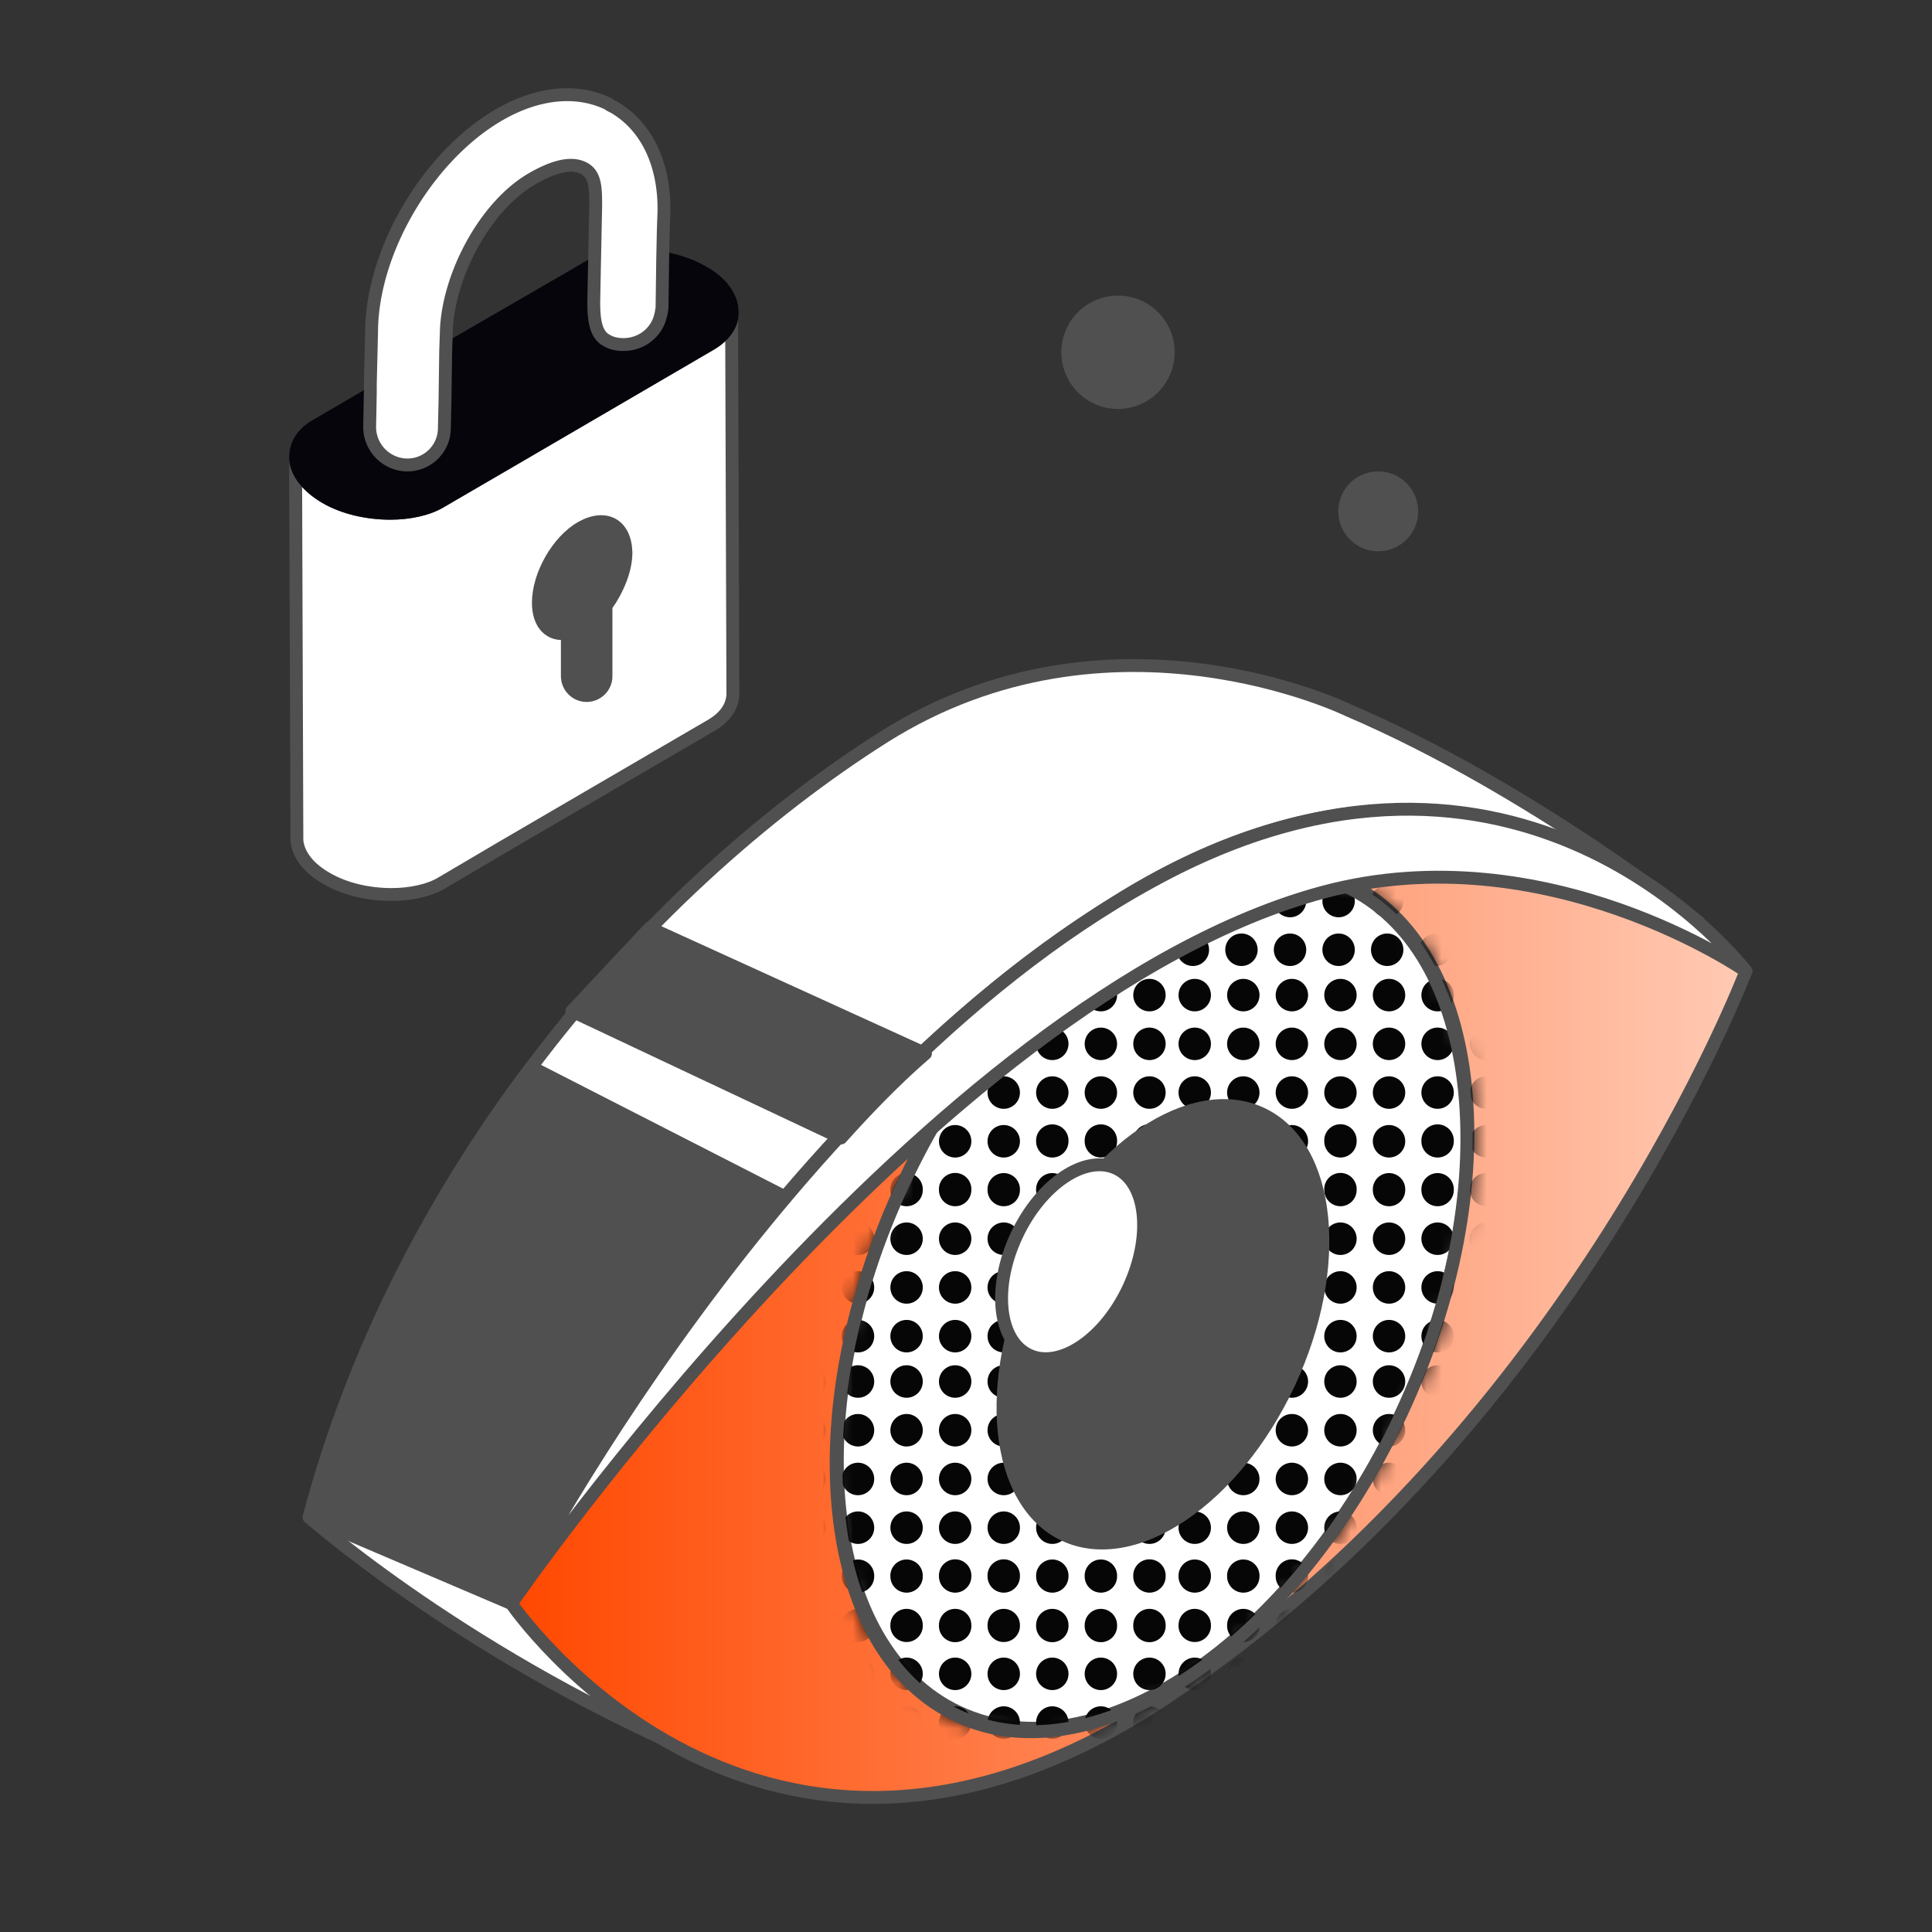
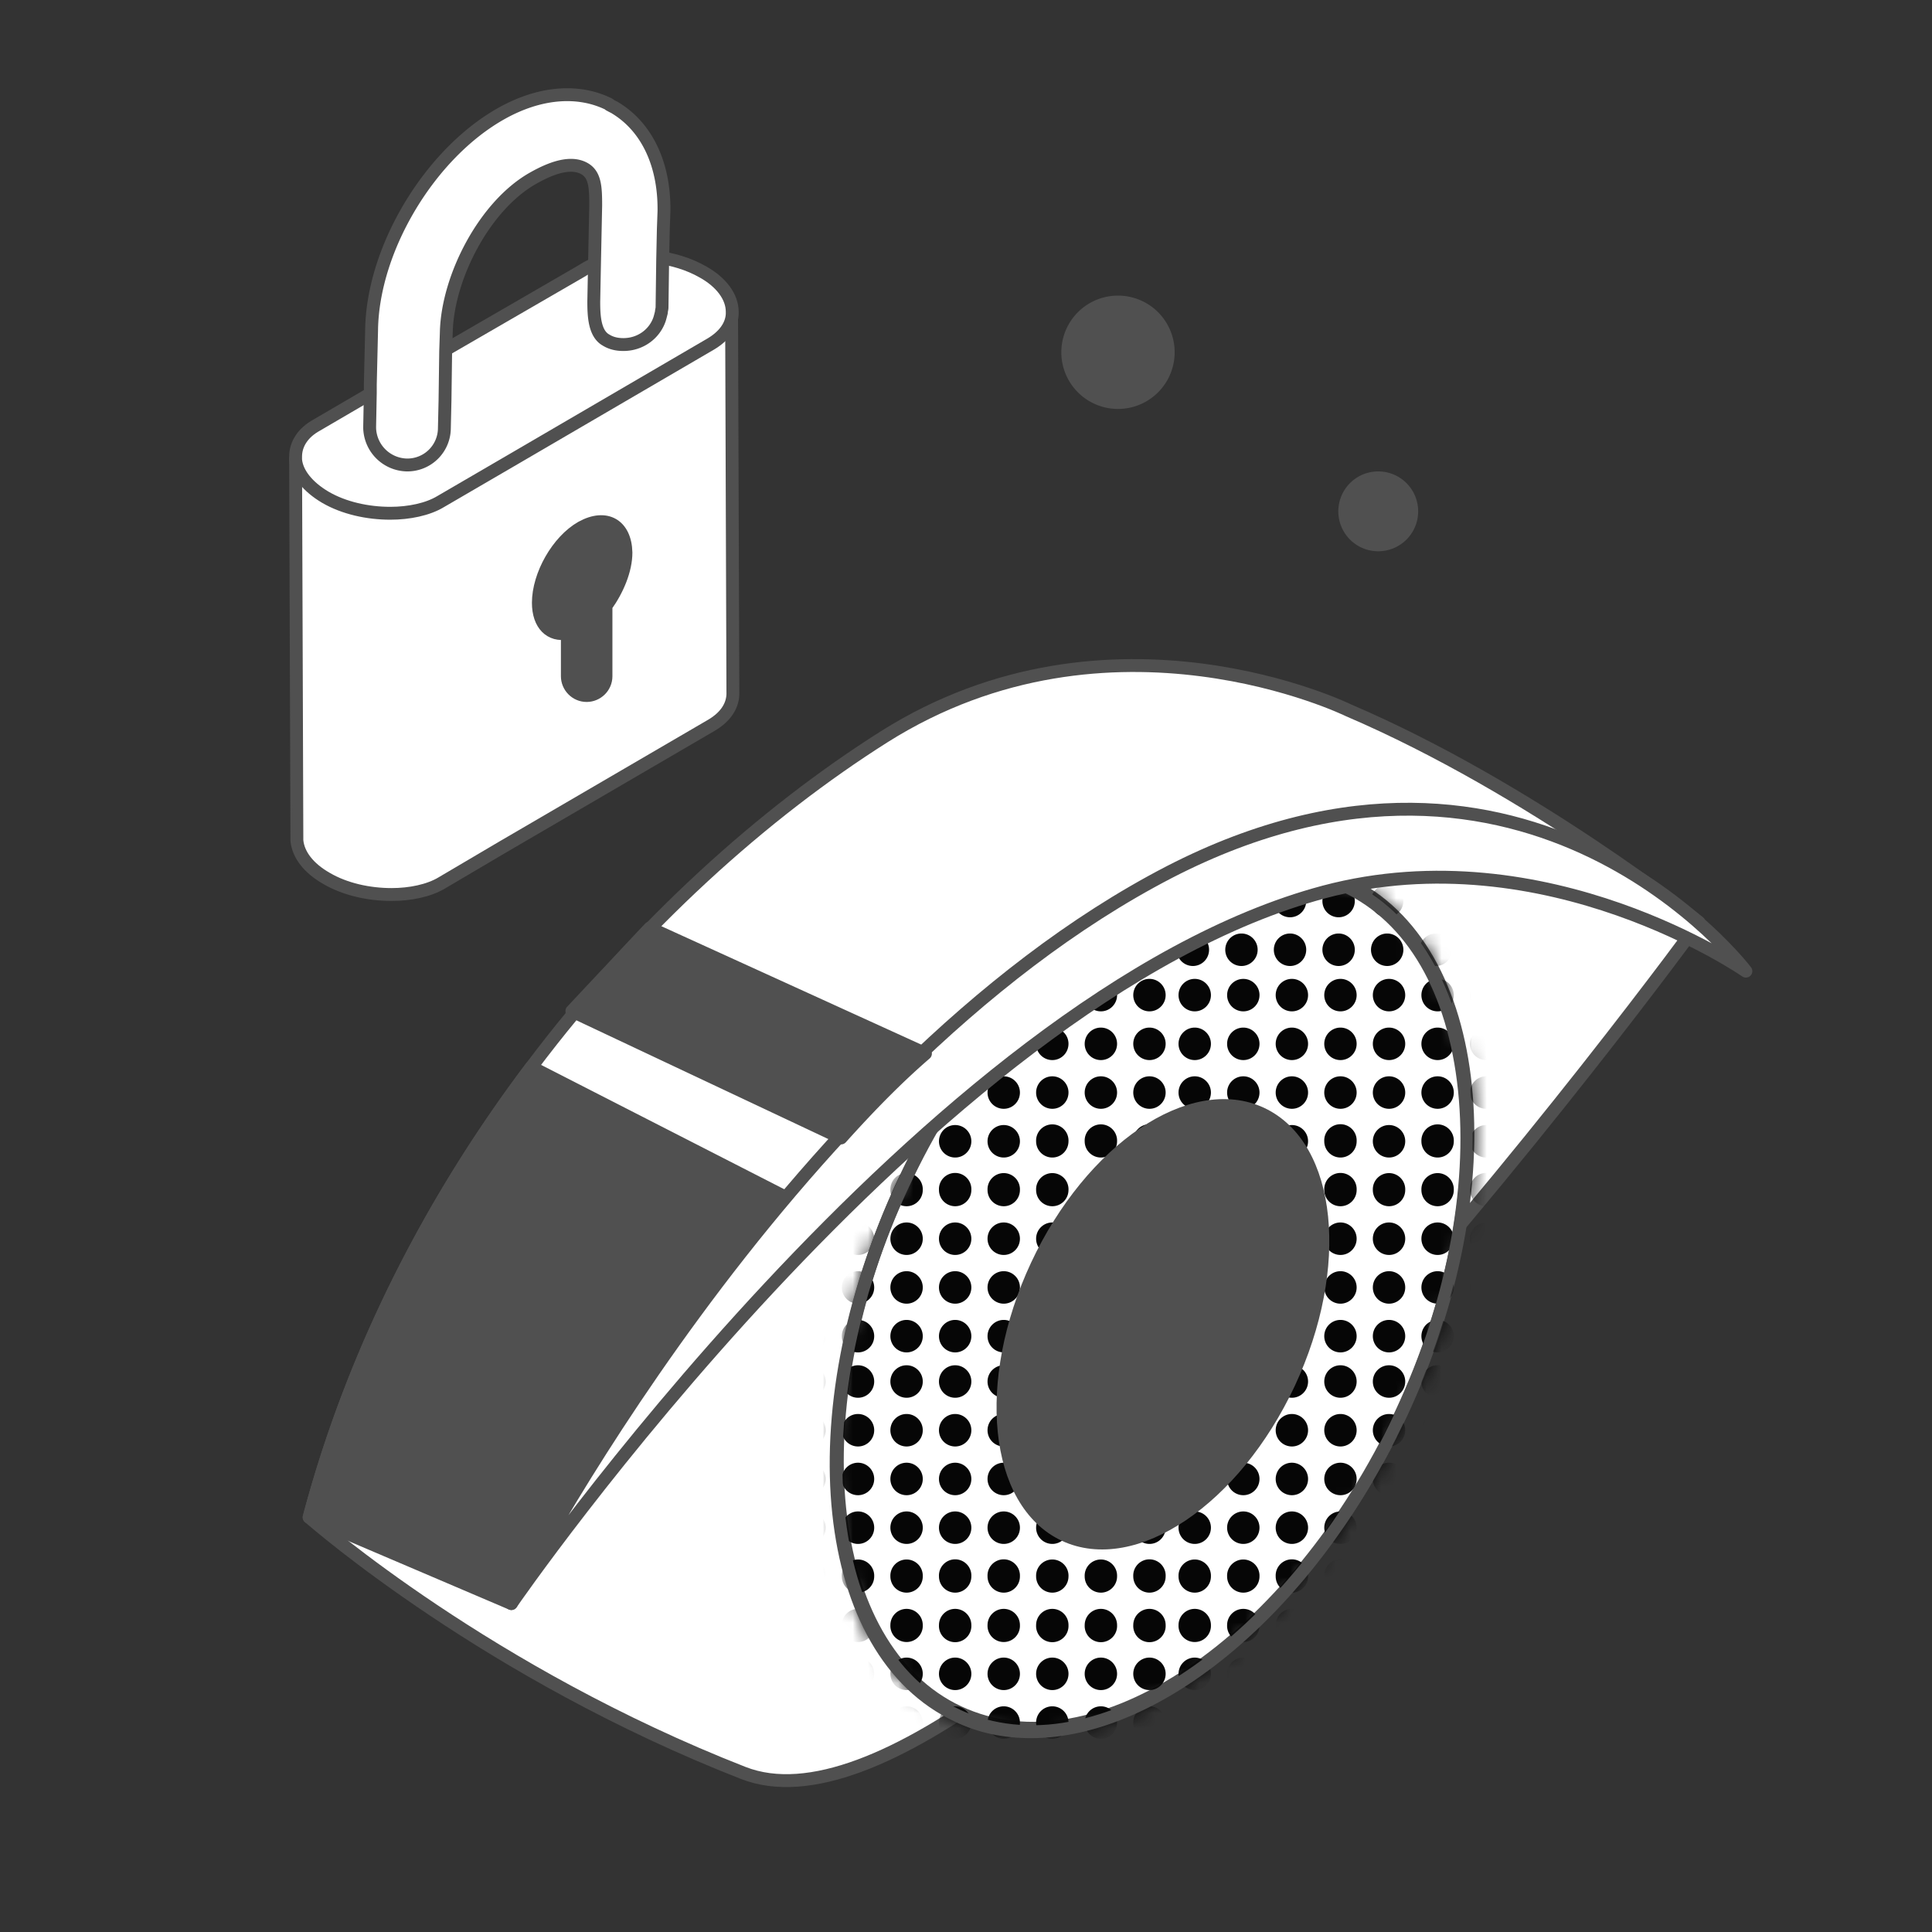
<svg xmlns="http://www.w3.org/2000/svg" width="128" height="128" fill="none">
  <rect width="100%" height="100%" fill="#333333" stroke="none" />
  <path fill="#fff" stroke="#505050" stroke-linecap="round" stroke-linejoin="round" stroke-miterlimit="10" stroke-width=".853" d="m19.584 30.421.085 25.003v.256c.086.939.768 1.835 1.963 2.517 1.237.726 2.816 1.067 4.31 1.067 1.237 0 2.474-.256 3.327-.768l4.054-2.39 13.824-8.063c.938-.555 1.45-1.323 1.408-2.219l-.086-25.045v-.256l-3.157-.384-.085.042-1.963.768-3.541 1.408-5.504 2.176-5.035 2.006-4.992 1.962z" />
  <path fill="#fff" stroke="#505050" stroke-linecap="round" stroke-linejoin="round" stroke-miterlimit="10" stroke-width=".853" d="M19.584 30.25v.214c.085.896.81 1.792 1.963 2.475 1.237.725 2.816 1.066 4.309 1.066 1.237 0 2.475-.256 3.328-.768l4.907-2.858 13.013-7.595c.853-.512 1.365-1.195 1.408-1.963v-.17c0-.982-.725-1.963-1.963-2.646-.896-.512-2.005-.853-3.114-.981-1.664-.213-3.371.043-4.566.725l-.426.256-9.216 5.334-.299.17-4.65 2.73-3.286 1.92c-.939.513-1.408 1.28-1.408 2.092" />
-   <path fill="#06050C" stroke="#06050C" stroke-miterlimit="10" stroke-width=".853" d="M19.584 30.25v.214c.085.896.81 1.792 1.963 2.475 1.237.725 2.816 1.066 4.309 1.066 1.237 0 2.475-.256 3.328-.768l4.907-2.858 13.013-7.595c.853-.512 1.365-1.195 1.408-1.963v-.17c0-.982-.725-1.963-1.963-2.646-.896-.512-2.005-.853-3.114-.981-1.664-.213-3.371.043-4.566.725l-.426.256-9.216 5.334-.299.17-4.65 2.73-3.286 1.92c-.939.513-1.408 1.28-1.408 2.092Z" />
  <path fill="#fff" stroke="#505050" stroke-linecap="round" stroke-linejoin="round" stroke-miterlimit="10" stroke-width=".853" d="m24.62 21.845-.086 3.627v.555l-.043 2.218v.128a2.52 2.52 0 0 0 2.432 2.432 2.45 2.45 0 0 0 2.518-2.432l.042-1.834.043-3.2v-.043l.043-1.28c.085-3.67 2.56-8.448 5.802-10.24 1.067-.597 2.347-1.11 3.285-.64.769.384.811 1.237.811 2.475l-.085 4.138-.043 2.22c0 .938.043 2.132.81 2.56.342.212.726.298 1.153.298 1.11 0 2.048-.683 2.39-1.664.042-.128.084-.299.127-.47 0-.128.043-.213.043-.34l.042-3.158.043-2.006.043-1.194c.042-3.072-1.11-5.547-3.2-6.827-.128-.085-.256-.128-.384-.213 0 0-.043 0-.043-.043-2.048-1.024-4.608-.81-7.125.597-4.736 2.646-8.533 8.918-8.619 14.336" />
  <path stroke="#505050" stroke-linecap="round" stroke-linejoin="round" stroke-miterlimit="10" stroke-width=".853" d="M38.868 38.059v6.74" />
  <path fill="#505050" stroke="#505050" stroke-linecap="round" stroke-linejoin="round" stroke-miterlimit="10" stroke-width=".853" d="M38.527 34.944c-1.579.896-2.859 3.157-2.859 4.992 0 1.45.81 2.219 1.92 2.005V44.8c0 .683.555 1.28 1.28 1.28.683 0 1.28-.555 1.28-1.28v-4.65c.768-1.067 1.323-2.39 1.323-3.542-.043-1.835-1.323-2.56-2.944-1.664" />
  <path fill="#fff" stroke="#505050" stroke-linecap="round" stroke-linejoin="round" stroke-miterlimit="10" stroke-width=".853" d="M112.555 61.099s-45.994 63.146-63.317 56.362c-16.896-6.613-28.203-16.469-28.757-16.938 2.986-11.264 8.32-21.334 14.72-29.824 7.082-9.43 15.487-16.896 23.38-21.888 15.02-9.472 30.763-1.75 30.763-1.75 12.16 5.206 23.211 14.038 23.211 14.038" />
-   <path fill="url(#a)" stroke="#505050" stroke-linecap="round" stroke-linejoin="round" stroke-miterlimit="10" stroke-width=".853" d="M115.67 64.341s-16.085-20.266-41.216-4.906c-25.13 15.36-40.576 46.805-40.576 46.805s16.427 24.107 43.35 6.272c26.922-17.835 38.442-48.17 38.442-48.17" />
  <path fill="#fff" stroke="#505050" stroke-linecap="round" stroke-linejoin="round" stroke-miterlimit="10" stroke-width=".853" d="M92.827 93.66c7.099-15.176 5.482-30.926-3.61-35.18-9.093-4.253-22.219 4.602-29.318 19.778s-5.482 30.926 3.61 35.179 22.22-4.601 29.318-19.777" />
  <mask id="b" width="43" height="59" x="55" y="57" maskUnits="userSpaceOnUse" style="mask-type:alpha">
    <path fill="#000" d="M68.38 115.105c-1.792 0-3.498-.342-5.077-1.11-9.301-4.352-11.008-20.394-3.797-35.754 3.456-7.424 8.448-13.568 14.037-17.323 5.675-3.84 11.264-4.736 15.83-2.645 4.522 2.133 7.423 7.04 8.106 13.824.683 6.698-.853 14.506-4.31 21.888-5.973 12.757-16.17 21.12-24.789 21.12" />
  </mask>
  <g fill="#060606" mask="url(#b)">
    <path d="M41.826 65.93c0 .593-.48 1.075-1.073 1.075a1.074 1.074 0 0 1-1.072-1.076c0-.594.48-1.076 1.072-1.076s1.073.482 1.073 1.076m19.31.001c0 .593-.48 1.075-1.073 1.075a1.074 1.074 0 0 1-1.073-1.076c0-.594.48-1.076 1.073-1.076s1.073.482 1.073 1.076M41.826 78.84c0 .595-.48 1.076-1.073 1.076a1.074 1.074 0 0 1-1.072-1.075 1.074 1.074 0 1 1 2.145 0m19.31-.001c0 .595-.48 1.076-1.073 1.076a1.074 1.074 0 0 1-1.073-1.075 1.074 1.074 0 1 1 2.146 0m-19.31-6.456c0 .594-.48 1.076-1.073 1.076a1.074 1.074 0 0 1-1.072-1.076c0-.594.48-1.076 1.072-1.076s1.073.482 1.073 1.076m19.31 0c0 .594-.48 1.076-1.073 1.076a1.074 1.074 0 0 1-1.073-1.076c0-.594.48-1.076 1.073-1.076s1.073.482 1.073 1.076m-19.31 12.911c0 .594-.48 1.076-1.073 1.076a1.074 1.074 0 0 1-1.072-1.076c0-.594.48-1.076 1.072-1.076s1.073.482 1.073 1.076m19.31 0c0 .594-.48 1.076-1.073 1.076a1.074 1.074 0 0 1-1.073-1.076c0-.594.48-1.076 1.073-1.076s1.073.482 1.073 1.076m-19.31-16.139c0 .594-.48 1.076-1.073 1.076a1.074 1.074 0 0 1-1.072-1.076c0-.594.48-1.076 1.072-1.076s1.073.482 1.073 1.076m19.31 0c0 .594-.48 1.076-1.073 1.076a1.074 1.074 0 0 1-1.073-1.076c0-.594.48-1.076 1.073-1.076s1.073.482 1.073 1.076m-19.31 12.911c0 .595-.48 1.076-1.073 1.076a1.074 1.074 0 0 1-1.072-1.076c0-.594.48-1.076 1.072-1.076s1.073.482 1.073 1.076m19.31 0c0 .595-.48 1.076-1.073 1.076a1.074 1.074 0 0 1-1.073-1.076c0-.594.48-1.076 1.073-1.076s1.073.482 1.073 1.076m-19.31-6.455c0 .594-.48 1.076-1.073 1.076a1.074 1.074 0 0 1-1.072-1.076c0-.594.48-1.076 1.072-1.076s1.073.481 1.073 1.076m19.31 0c0 .594-.48 1.076-1.073 1.076a1.074 1.074 0 0 1-1.073-1.076 1.074 1.074 0 1 1 2.146 0m-19.31 12.911c0 .594-.48 1.076-1.073 1.076a1.074 1.074 0 0 1-1.072-1.076c0-.594.48-1.076 1.072-1.076s1.073.482 1.073 1.076m19.31 0c0 .594-.48 1.076-1.073 1.076a1.074 1.074 0 0 1-1.073-1.076c0-.594.48-1.076 1.073-1.076s1.073.482 1.073 1.076M48.263 65.93c0 .593-.48 1.075-1.073 1.075a1.074 1.074 0 0 1-1.073-1.076c0-.594.48-1.076 1.073-1.076s1.073.482 1.073 1.076m19.31.001c0 .593-.48 1.075-1.073 1.075a1.074 1.074 0 0 1-1.073-1.076c0-.594.48-1.076 1.073-1.076.592 0 1.073.482 1.073 1.076M48.263 78.84c0 .595-.48 1.076-1.073 1.076a1.074 1.074 0 0 1-1.073-1.075 1.074 1.074 0 1 1 2.146 0m19.31-.001c0 .595-.48 1.076-1.073 1.076a1.074 1.074 0 0 1-1.073-1.075 1.074 1.074 0 1 1 2.146 0m-19.31-6.456c0 .594-.48 1.076-1.073 1.076a1.074 1.074 0 0 1-1.073-1.076c0-.594.48-1.076 1.073-1.076s1.073.482 1.073 1.076m19.31 0c0 .594-.48 1.076-1.073 1.076a1.074 1.074 0 0 1-1.073-1.076c0-.594.48-1.076 1.073-1.076.592 0 1.073.482 1.073 1.076m-19.31 12.911c0 .594-.48 1.076-1.073 1.076a1.074 1.074 0 0 1-1.073-1.076c0-.594.48-1.076 1.073-1.076s1.073.482 1.073 1.076m19.31 0c0 .594-.48 1.076-1.073 1.076a1.074 1.074 0 0 1-1.073-1.076c0-.594.48-1.076 1.073-1.076.592 0 1.073.482 1.073 1.076m-19.31-16.139c0 .594-.48 1.076-1.073 1.076a1.074 1.074 0 0 1-1.073-1.076c0-.594.48-1.076 1.073-1.076s1.073.482 1.073 1.076m19.31 0c0 .594-.48 1.076-1.073 1.076a1.074 1.074 0 0 1-1.073-1.076c0-.594.48-1.076 1.073-1.076.592 0 1.073.482 1.073 1.076m-19.31 12.911c0 .595-.48 1.076-1.073 1.076a1.074 1.074 0 0 1-1.073-1.076c0-.594.48-1.076 1.073-1.076s1.073.482 1.073 1.076m19.31 0c0 .595-.48 1.076-1.073 1.076a1.074 1.074 0 0 1-1.073-1.076c0-.594.48-1.076 1.073-1.076.592 0 1.073.482 1.073 1.076m-19.31-6.455c0 .594-.48 1.076-1.073 1.076a1.074 1.074 0 0 1-1.073-1.076 1.074 1.074 0 1 1 2.146 0m19.31 0c0 .594-.48 1.076-1.073 1.076a1.074 1.074 0 0 1-1.073-1.076c0-.594.48-1.076 1.073-1.076.592 0 1.073.481 1.073 1.076m-19.31 12.911c0 .594-.48 1.076-1.073 1.076a1.074 1.074 0 0 1-1.073-1.076c0-.594.48-1.076 1.073-1.076s1.073.482 1.073 1.076m19.31 0c0 .594-.48 1.076-1.073 1.076a1.074 1.074 0 0 1-1.073-1.076c0-.594.48-1.076 1.073-1.076.592 0 1.073.482 1.073 1.076M54.7 65.93c0 .593-.481 1.075-1.073 1.075a1.074 1.074 0 0 1-1.073-1.076c0-.594.48-1.076 1.073-1.076.592 0 1.072.482 1.072 1.076m19.31.001c0 .593-.48 1.075-1.073 1.075a1.074 1.074 0 0 1-1.073-1.076c0-.594.48-1.076 1.073-1.076s1.073.482 1.073 1.076M54.7 78.84c0 .595-.481 1.076-1.073 1.076a1.074 1.074 0 0 1-1.073-1.075 1.074 1.074 0 1 1 2.145 0m19.31-.001c0 .595-.48 1.076-1.073 1.076a1.074 1.074 0 0 1-1.073-1.075 1.074 1.074 0 1 1 2.146 0M54.7 72.385c0 .594-.481 1.076-1.073 1.076a1.074 1.074 0 0 1-1.073-1.076c0-.594.48-1.076 1.073-1.076.592 0 1.072.482 1.072 1.076m19.31 0c0 .594-.48 1.076-1.073 1.076a1.074 1.074 0 0 1-1.073-1.076c0-.594.48-1.076 1.073-1.076s1.073.482 1.073 1.076M54.7 85.296c0 .594-.481 1.076-1.073 1.076a1.074 1.074 0 0 1-1.073-1.076c0-.594.48-1.076 1.073-1.076.592 0 1.072.482 1.072 1.076m19.31 0c0 .594-.48 1.076-1.073 1.076a1.074 1.074 0 0 1-1.073-1.076c0-.594.48-1.076 1.073-1.076s1.073.482 1.073 1.076M54.7 69.157c0 .594-.481 1.076-1.073 1.076a1.074 1.074 0 0 1-1.073-1.076c0-.594.48-1.076 1.073-1.076.592 0 1.072.482 1.072 1.076m19.31 0c0 .594-.48 1.076-1.073 1.076a1.074 1.074 0 0 1-1.073-1.076c0-.594.48-1.076 1.073-1.076s1.073.482 1.073 1.076M54.7 82.068c0 .595-.481 1.076-1.073 1.076a1.074 1.074 0 0 1-1.073-1.076c0-.594.48-1.076 1.073-1.076.592 0 1.072.482 1.072 1.076m19.31 0c0 .595-.48 1.076-1.073 1.076a1.074 1.074 0 0 1-1.073-1.076c0-.594.48-1.076 1.073-1.076s1.073.482 1.073 1.076M54.7 75.613c0 .594-.481 1.076-1.073 1.076a1.074 1.074 0 0 1-1.073-1.076 1.074 1.074 0 1 1 2.145 0m19.31 0c0 .594-.48 1.076-1.073 1.076a1.074 1.074 0 0 1-1.073-1.076 1.074 1.074 0 1 1 2.146 0M54.7 88.524c0 .594-.481 1.076-1.073 1.076a1.074 1.074 0 0 1-1.073-1.076c0-.594.48-1.076 1.073-1.076.592 0 1.072.482 1.072 1.076m19.31 0c0 .594-.48 1.076-1.073 1.076a1.074 1.074 0 0 1-1.073-1.076c0-.594.48-1.076 1.073-1.076s1.073.482 1.073 1.076M45.045 65.93c0 .593-.48 1.075-1.073 1.075a1.074 1.074 0 0 1-1.073-1.076c0-.594.48-1.076 1.073-1.076.592 0 1.072.482 1.072 1.076m19.31.001c0 .593-.48 1.075-1.073 1.075a1.074 1.074 0 0 1-1.072-1.076c0-.594.48-1.076 1.072-1.076s1.073.482 1.073 1.076M45.045 78.84c0 .595-.48 1.076-1.073 1.076a1.074 1.074 0 0 1-1.073-1.075 1.074 1.074 0 1 1 2.145 0m19.31-.001c0 .595-.48 1.076-1.073 1.076a1.074 1.074 0 0 1-1.072-1.075 1.074 1.074 0 1 1 2.145 0m-19.309-6.456c0 .594-.48 1.076-1.073 1.076a1.074 1.074 0 0 1-1.073-1.076c0-.594.48-1.076 1.073-1.076.592 0 1.072.482 1.072 1.076m19.31 0c0 .594-.48 1.076-1.073 1.076a1.074 1.074 0 0 1-1.072-1.076c0-.594.48-1.076 1.072-1.076s1.073.482 1.073 1.076M45.045 85.296c0 .594-.48 1.076-1.073 1.076a1.074 1.074 0 0 1-1.073-1.076c0-.594.48-1.076 1.073-1.076.592 0 1.072.482 1.072 1.076m19.31 0c0 .594-.48 1.076-1.073 1.076a1.074 1.074 0 0 1-1.072-1.076c0-.594.48-1.076 1.072-1.076s1.073.482 1.073 1.076M45.045 69.157c0 .594-.48 1.076-1.073 1.076a1.074 1.074 0 0 1-1.073-1.076c0-.594.48-1.076 1.073-1.076.592 0 1.072.482 1.072 1.076m19.31 0c0 .594-.48 1.076-1.073 1.076a1.074 1.074 0 0 1-1.072-1.076c0-.594.48-1.076 1.072-1.076s1.073.482 1.073 1.076M45.045 82.068c0 .595-.48 1.076-1.073 1.076a1.074 1.074 0 0 1-1.073-1.076c0-.594.48-1.076 1.073-1.076.592 0 1.072.482 1.072 1.076m19.31 0c0 .595-.48 1.076-1.073 1.076a1.074 1.074 0 0 1-1.072-1.076c0-.594.48-1.076 1.072-1.076s1.073.482 1.073 1.076m-19.309-6.455c0 .594-.48 1.076-1.073 1.076a1.074 1.074 0 0 1-1.073-1.076 1.074 1.074 0 1 1 2.145 0m19.31 0c0 .594-.48 1.076-1.073 1.076a1.074 1.074 0 0 1-1.072-1.076c0-.594.48-1.076 1.072-1.076s1.073.481 1.073 1.076M45.045 88.524c0 .594-.48 1.076-1.073 1.076a1.074 1.074 0 0 1-1.073-1.076c0-.594.48-1.076 1.073-1.076.592 0 1.072.482 1.072 1.076m19.31 0c0 .594-.48 1.076-1.073 1.076a1.074 1.074 0 0 1-1.072-1.076c0-.594.48-1.076 1.072-1.076s1.073.482 1.073 1.076M51.481 65.93c0 .593-.48 1.075-1.073 1.075a1.074 1.074 0 0 1-1.072-1.076c0-.594.48-1.076 1.072-1.076s1.073.482 1.073 1.076m19.309.001c0 .593-.48 1.075-1.072 1.075a1.074 1.074 0 0 1-1.073-1.076c0-.594.48-1.076 1.073-1.076s1.073.482 1.073 1.076M51.481 78.84c0 .595-.48 1.076-1.073 1.076a1.074 1.074 0 0 1-1.072-1.075 1.074 1.074 0 1 1 2.145 0m19.309-.001c0 .595-.48 1.076-1.072 1.076a1.074 1.074 0 0 1-1.073-1.075 1.074 1.074 0 1 1 2.146 0m-19.31-6.456c0 .594-.48 1.076-1.073 1.076a1.074 1.074 0 0 1-1.072-1.076c0-.594.48-1.076 1.072-1.076s1.073.482 1.073 1.076m19.309 0c0 .594-.48 1.076-1.072 1.076a1.074 1.074 0 0 1-1.073-1.076c0-.594.48-1.076 1.073-1.076s1.073.482 1.073 1.076m-19.31 12.911c0 .594-.48 1.076-1.073 1.076a1.074 1.074 0 0 1-1.072-1.076c0-.594.48-1.076 1.072-1.076s1.073.482 1.073 1.076m19.309 0c0 .594-.48 1.076-1.072 1.076a1.074 1.074 0 0 1-1.073-1.076c0-.594.48-1.076 1.073-1.076s1.073.482 1.073 1.076m-19.31-16.139c0 .594-.48 1.076-1.073 1.076a1.074 1.074 0 0 1-1.072-1.076c0-.594.48-1.076 1.072-1.076s1.073.482 1.073 1.076m19.309 0c0 .594-.48 1.076-1.072 1.076a1.074 1.074 0 0 1-1.073-1.076c0-.594.48-1.076 1.073-1.076s1.073.482 1.073 1.076m-19.31 12.911c0 .595-.48 1.076-1.073 1.076a1.074 1.074 0 0 1-1.072-1.076c0-.594.48-1.076 1.072-1.076s1.073.482 1.073 1.076m19.309 0c0 .595-.48 1.076-1.072 1.076a1.074 1.074 0 0 1-1.073-1.076c0-.594.48-1.076 1.073-1.076s1.073.482 1.073 1.076m-19.31-6.455c0 .594-.48 1.076-1.073 1.076a1.074 1.074 0 0 1-1.072-1.076c0-.594.48-1.076 1.072-1.076s1.073.481 1.073 1.076m19.309 0c0 .594-.48 1.076-1.072 1.076a1.074 1.074 0 0 1-1.073-1.076 1.074 1.074 0 1 1 2.146 0m-19.31 12.911c0 .594-.48 1.076-1.073 1.076a1.074 1.074 0 0 1-1.072-1.076c0-.594.48-1.076 1.072-1.076s1.073.482 1.073 1.076m19.309 0c0 .594-.48 1.076-1.072 1.076a1.074 1.074 0 0 1-1.073-1.076c0-.594.48-1.076 1.073-1.076s1.073.482 1.073 1.076M57.918 65.93c0 .593-.48 1.075-1.073 1.075a1.074 1.074 0 0 1-1.073-1.076c0-.594.48-1.076 1.073-1.076.592 0 1.073.482 1.073 1.076m19.309.001c0 .593-.48 1.075-1.072 1.075a1.074 1.074 0 0 1-1.073-1.076c0-.594.48-1.076 1.073-1.076.592 0 1.072.482 1.072 1.076M57.918 78.84c0 .595-.48 1.076-1.073 1.076a1.074 1.074 0 0 1-1.073-1.075 1.074 1.074 0 1 1 2.146 0m19.309-.001c0 .595-.48 1.076-1.072 1.076a1.074 1.074 0 0 1-1.073-1.075 1.074 1.074 0 1 1 2.145 0m-19.309-6.456c0 .594-.48 1.076-1.073 1.076a1.074 1.074 0 0 1-1.073-1.076c0-.594.48-1.076 1.073-1.076.592 0 1.073.482 1.073 1.076m19.309 0c0 .594-.48 1.076-1.072 1.076a1.074 1.074 0 0 1-1.073-1.076c0-.594.48-1.076 1.073-1.076.592 0 1.072.482 1.072 1.076M57.918 85.296c0 .594-.48 1.076-1.073 1.076a1.074 1.074 0 0 1-1.073-1.076c0-.594.48-1.076 1.073-1.076.592 0 1.073.482 1.073 1.076m19.309 0c0 .594-.48 1.076-1.072 1.076a1.074 1.074 0 0 1-1.073-1.076c0-.594.48-1.076 1.073-1.076.592 0 1.072.482 1.072 1.076M57.918 69.157c0 .594-.48 1.076-1.073 1.076a1.074 1.074 0 0 1-1.073-1.076c0-.594.48-1.076 1.073-1.076.592 0 1.073.482 1.073 1.076m19.309 0c0 .594-.48 1.076-1.072 1.076a1.074 1.074 0 0 1-1.073-1.076c0-.594.48-1.076 1.073-1.076.592 0 1.072.482 1.072 1.076M57.918 82.068c0 .595-.48 1.076-1.073 1.076a1.074 1.074 0 0 1-1.073-1.076c0-.594.48-1.076 1.073-1.076.592 0 1.073.482 1.073 1.076m19.309 0c0 .595-.48 1.076-1.072 1.076a1.074 1.074 0 0 1-1.073-1.076c0-.594.48-1.076 1.073-1.076.592 0 1.072.482 1.072 1.076m-19.309-6.455c0 .594-.48 1.076-1.073 1.076a1.074 1.074 0 0 1-1.073-1.076c0-.594.48-1.076 1.073-1.076.592 0 1.073.481 1.073 1.076m19.309 0c0 .594-.48 1.076-1.072 1.076a1.074 1.074 0 0 1-1.073-1.076 1.074 1.074 0 1 1 2.145 0M57.918 88.524c0 .594-.48 1.076-1.073 1.076a1.074 1.074 0 0 1-1.073-1.076c0-.594.48-1.076 1.073-1.076.592 0 1.073.482 1.073 1.076m19.309 0c0 .594-.48 1.076-1.072 1.076a1.074 1.074 0 0 1-1.073-1.076c0-.594.48-1.076 1.073-1.076.592 0 1.072.482 1.072 1.076m3-22.594c0 .593-.48 1.075-1.073 1.075a1.074 1.074 0 0 1-1.073-1.076c0-.594.48-1.076 1.073-1.076.592 0 1.073.482 1.073 1.076m19.309.001c0 .593-.48 1.075-1.073 1.075a1.074 1.074 0 0 1-1.072-1.076c0-.594.48-1.076 1.072-1.076s1.073.482 1.073 1.076M80.227 78.84c0 .595-.48 1.076-1.073 1.076a1.074 1.074 0 0 1-1.073-1.075 1.074 1.074 0 1 1 2.146 0m19.309-.001c0 .595-.48 1.076-1.073 1.076a1.074 1.074 0 0 1-1.072-1.075 1.074 1.074 0 1 1 2.145 0m-19.309-6.456c0 .594-.48 1.076-1.073 1.076a1.074 1.074 0 0 1-1.073-1.076c0-.594.48-1.076 1.073-1.076.592 0 1.073.482 1.073 1.076m19.309 0c0 .594-.48 1.076-1.073 1.076a1.074 1.074 0 0 1-1.072-1.076c0-.594.48-1.076 1.072-1.076s1.073.482 1.073 1.076M80.227 85.296c0 .594-.48 1.076-1.073 1.076a1.074 1.074 0 0 1-1.073-1.076c0-.594.48-1.076 1.073-1.076.592 0 1.073.482 1.073 1.076m19.309 0c0 .594-.48 1.076-1.073 1.076a1.074 1.074 0 0 1-1.072-1.076c0-.594.48-1.076 1.072-1.076s1.073.482 1.073 1.076M80.227 69.157c0 .594-.48 1.076-1.073 1.076a1.074 1.074 0 0 1-1.073-1.076c0-.594.48-1.076 1.073-1.076.592 0 1.073.482 1.073 1.076m19.309 0c0 .594-.48 1.076-1.073 1.076a1.074 1.074 0 0 1-1.072-1.076c0-.594.48-1.076 1.072-1.076s1.073.482 1.073 1.076M80.227 82.068c0 .595-.48 1.076-1.073 1.076a1.074 1.074 0 0 1-1.073-1.076c0-.594.48-1.076 1.073-1.076.592 0 1.073.482 1.073 1.076m19.309 0c0 .595-.48 1.076-1.073 1.076a1.074 1.074 0 0 1-1.072-1.076c0-.594.48-1.076 1.072-1.076s1.073.482 1.073 1.076m-19.309-6.455c0 .594-.48 1.076-1.073 1.076a1.074 1.074 0 0 1-1.073-1.076c0-.594.48-1.076 1.073-1.076.592 0 1.073.481 1.073 1.076m19.309 0c0 .594-.48 1.076-1.073 1.076a1.074 1.074 0 0 1-1.072-1.076c0-.594.48-1.076 1.072-1.076s1.073.481 1.073 1.076M80.227 88.524c0 .594-.48 1.076-1.073 1.076a1.074 1.074 0 0 1-1.073-1.076c0-.594.48-1.076 1.073-1.076.592 0 1.073.482 1.073 1.076m19.309 0c0 .594-.48 1.076-1.073 1.076a1.074 1.074 0 0 1-1.072-1.076c0-.594.48-1.076 1.072-1.076s1.073.482 1.073 1.076M86.663 65.93c0 .593-.48 1.075-1.073 1.075a1.074 1.074 0 0 1-1.072-1.076c0-.594.48-1.076 1.072-1.076s1.073.482 1.073 1.076m19.31.001c0 .593-.48 1.075-1.073 1.075a1.075 1.075 0 0 1 0-2.152c.593 0 1.073.482 1.073 1.076M86.663 78.84c0 .595-.48 1.076-1.073 1.076a1.074 1.074 0 0 1-1.072-1.075 1.074 1.074 0 1 1 2.145 0m19.31-.001c0 .595-.48 1.076-1.073 1.076a1.075 1.075 0 0 1 0-2.151c.593 0 1.073.481 1.073 1.076m-19.31-6.456c0 .594-.48 1.076-1.073 1.076a1.074 1.074 0 0 1-1.072-1.076c0-.594.48-1.076 1.072-1.076s1.073.482 1.073 1.076m19.31 0a1.074 1.074 0 1 1-2.146 0 1.074 1.074 0 1 1 2.146 0m-19.31 12.911c0 .594-.48 1.076-1.073 1.076a1.074 1.074 0 0 1-1.072-1.076c0-.594.48-1.076 1.072-1.076s1.073.482 1.073 1.076m19.31 0a1.074 1.074 0 1 1-2.146 0 1.074 1.074 0 1 1 2.146 0m-19.31-16.139c0 .594-.48 1.076-1.073 1.076a1.074 1.074 0 0 1-1.072-1.076c0-.594.48-1.076 1.072-1.076s1.073.482 1.073 1.076m19.31 0a1.074 1.074 0 1 1-2.146 0 1.074 1.074 0 1 1 2.146 0m-19.31 12.911c0 .595-.48 1.076-1.073 1.076a1.074 1.074 0 0 1-1.072-1.076c0-.594.48-1.076 1.072-1.076s1.073.482 1.073 1.076m19.31 0a1.074 1.074 0 1 1-2.146 0 1.074 1.074 0 1 1 2.146 0m-19.31-6.455c0 .594-.48 1.076-1.073 1.076a1.074 1.074 0 0 1-1.072-1.076c0-.594.48-1.076 1.072-1.076s1.073.481 1.073 1.076m19.31 0a1.074 1.074 0 1 1-2.146 0 1.074 1.074 0 1 1 2.146 0m-19.31 12.911c0 .594-.48 1.076-1.073 1.076a1.074 1.074 0 0 1-1.072-1.076c0-.594.48-1.076 1.072-1.076s1.073.482 1.073 1.076m19.31 0a1.074 1.074 0 1 1-2.146 0 1.074 1.074 0 1 1 2.146 0M93.1 65.93c0 .593-.48 1.075-1.073 1.075a1.074 1.074 0 0 1-1.073-1.076c0-.594.48-1.076 1.073-1.076.592 0 1.073.482 1.073 1.076m19.309.001c0 .593-.48 1.075-1.072 1.075a1.074 1.074 0 0 1-1.073-1.076c0-.594.48-1.076 1.073-1.076.592 0 1.072.482 1.072 1.076M93.1 78.84c0 .595-.48 1.076-1.073 1.076a1.074 1.074 0 0 1-1.073-1.075 1.074 1.074 0 1 1 2.146 0m19.309-.001c0 .595-.48 1.076-1.072 1.076a1.074 1.074 0 0 1-1.073-1.075 1.074 1.074 0 1 1 2.145 0M93.1 72.385c0 .594-.48 1.076-1.073 1.076a1.074 1.074 0 0 1-1.073-1.076c0-.594.48-1.076 1.073-1.076.592 0 1.073.482 1.073 1.076m19.309 0c0 .594-.48 1.076-1.072 1.076a1.074 1.074 0 0 1-1.073-1.076c0-.594.48-1.076 1.073-1.076.592 0 1.072.482 1.072 1.076M93.1 85.296c0 .594-.48 1.076-1.073 1.076a1.074 1.074 0 0 1-1.073-1.076c0-.594.48-1.076 1.073-1.076.592 0 1.073.482 1.073 1.076m19.309 0c0 .594-.48 1.076-1.072 1.076a1.074 1.074 0 0 1-1.073-1.076c0-.594.48-1.076 1.073-1.076.592 0 1.072.482 1.072 1.076M93.1 69.157c0 .594-.48 1.076-1.073 1.076a1.074 1.074 0 0 1-1.073-1.076c0-.594.48-1.076 1.073-1.076.592 0 1.073.482 1.073 1.076m19.309 0c0 .594-.48 1.076-1.072 1.076a1.074 1.074 0 0 1-1.073-1.076c0-.594.48-1.076 1.073-1.076.592 0 1.072.482 1.072 1.076M93.1 82.068c0 .595-.48 1.076-1.073 1.076a1.074 1.074 0 0 1-1.073-1.076c0-.594.48-1.076 1.073-1.076.592 0 1.073.482 1.073 1.076m19.309 0c0 .595-.48 1.076-1.072 1.076a1.074 1.074 0 0 1-1.073-1.076c0-.594.48-1.076 1.073-1.076.592 0 1.072.482 1.072 1.076M93.1 75.613c0 .594-.48 1.076-1.073 1.076a1.074 1.074 0 0 1-1.073-1.076c0-.594.48-1.076 1.073-1.076.592 0 1.073.481 1.073 1.076m19.309 0c0 .594-.48 1.076-1.072 1.076a1.074 1.074 0 0 1-1.073-1.076 1.074 1.074 0 1 1 2.145 0M93.1 88.524c0 .594-.48 1.076-1.073 1.076a1.074 1.074 0 0 1-1.073-1.076c0-.594.48-1.076 1.073-1.076.592 0 1.073.482 1.073 1.076m19.309 0c0 .594-.48 1.076-1.072 1.076a1.074 1.074 0 0 1-1.073-1.076c0-.594.48-1.076 1.073-1.076.592 0 1.072.482 1.072 1.076M83.445 65.93c0 .593-.48 1.075-1.073 1.075A1.074 1.074 0 0 1 81.3 65.93c0-.594.48-1.076 1.073-1.076s1.073.482 1.073 1.076m19.309 0c0 .593-.481 1.075-1.073 1.075a1.074 1.074 0 0 1-1.073-1.076 1.074 1.074 0 1 1 2.146 0M83.445 78.84c0 .595-.48 1.076-1.073 1.076a1.074 1.074 0 0 1-1.073-1.075 1.074 1.074 0 1 1 2.146 0m19.31-.001c0 .595-.481 1.076-1.073 1.076a1.074 1.074 0 0 1-1.073-1.075 1.074 1.074 0 1 1 2.146 0m-19.31-6.456c0 .594-.48 1.076-1.073 1.076a1.074 1.074 0 0 1-1.073-1.076c0-.594.48-1.076 1.073-1.076s1.073.482 1.073 1.076m19.31 0a1.074 1.074 0 1 1-2.146 0 1.074 1.074 0 1 1 2.146 0m-19.31 12.911c0 .594-.48 1.076-1.073 1.076a1.074 1.074 0 0 1-1.073-1.076c0-.594.48-1.076 1.073-1.076s1.073.482 1.073 1.076m19.31 0a1.074 1.074 0 1 1-2.146 0 1.074 1.074 0 1 1 2.146 0m-19.31-16.139c0 .594-.48 1.076-1.073 1.076a1.074 1.074 0 0 1-1.073-1.076c0-.594.48-1.076 1.073-1.076s1.073.482 1.073 1.076m19.31 0a1.074 1.074 0 1 1-2.146 0 1.074 1.074 0 1 1 2.146 0m-19.31 12.911c0 .595-.48 1.076-1.073 1.076a1.074 1.074 0 0 1-1.073-1.076c0-.594.48-1.076 1.073-1.076s1.073.482 1.073 1.076m19.31 0a1.074 1.074 0 1 1-2.146 0 1.074 1.074 0 1 1 2.146 0m-19.31-6.455c0 .594-.48 1.076-1.073 1.076a1.074 1.074 0 0 1-1.073-1.076 1.074 1.074 0 1 1 2.146 0m19.31 0a1.074 1.074 0 1 1-2.146 0c0-.594.48-1.076 1.073-1.076.592 0 1.073.481 1.073 1.076m-19.31 12.911c0 .594-.48 1.076-1.073 1.076a1.074 1.074 0 0 1-1.073-1.076c0-.594.48-1.076 1.073-1.076s1.073.482 1.073 1.076m19.31 0a1.074 1.074 0 1 1-2.146 0 1.074 1.074 0 1 1 2.146 0M89.881 65.93c0 .593-.48 1.075-1.072 1.075a1.074 1.074 0 0 1-1.073-1.076c0-.594.48-1.076 1.073-1.076.592 0 1.072.482 1.072 1.076m19.31.001c0 .593-.48 1.075-1.073 1.075a1.074 1.074 0 0 1-1.072-1.076c0-.594.48-1.076 1.072-1.076s1.073.482 1.073 1.076M89.881 78.84c0 .595-.48 1.076-1.072 1.076a1.074 1.074 0 0 1-1.073-1.075 1.074 1.074 0 1 1 2.145 0m19.31-.001c0 .595-.48 1.076-1.073 1.076a1.074 1.074 0 0 1-1.072-1.075 1.074 1.074 0 1 1 2.145 0m-19.31-6.456c0 .594-.48 1.076-1.072 1.076a1.074 1.074 0 0 1-1.073-1.076c0-.594.48-1.076 1.073-1.076.592 0 1.072.482 1.072 1.076m19.31 0c0 .594-.48 1.076-1.073 1.076a1.074 1.074 0 0 1-1.072-1.076c0-.594.48-1.076 1.072-1.076s1.073.482 1.073 1.076m-19.31 12.911c0 .594-.48 1.076-1.072 1.076a1.074 1.074 0 0 1-1.073-1.076c0-.594.48-1.076 1.073-1.076.592 0 1.072.482 1.072 1.076m19.31 0c0 .594-.48 1.076-1.073 1.076a1.074 1.074 0 0 1-1.072-1.076c0-.594.48-1.076 1.072-1.076s1.073.482 1.073 1.076m-19.31-16.139c0 .594-.48 1.076-1.072 1.076a1.074 1.074 0 0 1-1.073-1.076c0-.594.48-1.076 1.073-1.076.592 0 1.072.482 1.072 1.076m19.31 0c0 .594-.48 1.076-1.073 1.076a1.074 1.074 0 0 1-1.072-1.076c0-.594.48-1.076 1.072-1.076s1.073.482 1.073 1.076m-19.31 12.911c0 .595-.48 1.076-1.072 1.076a1.074 1.074 0 0 1-1.073-1.076c0-.594.48-1.076 1.073-1.076.592 0 1.072.482 1.072 1.076m19.31 0c0 .595-.48 1.076-1.073 1.076a1.074 1.074 0 0 1-1.072-1.076c0-.594.48-1.076 1.072-1.076s1.073.482 1.073 1.076m-19.31-6.455c0 .594-.48 1.076-1.072 1.076a1.074 1.074 0 0 1-1.073-1.076 1.074 1.074 0 1 1 2.145 0m19.31 0c0 .594-.48 1.076-1.073 1.076a1.074 1.074 0 0 1-1.072-1.076c0-.594.48-1.076 1.072-1.076s1.073.481 1.073 1.076m-19.31 12.911c0 .594-.48 1.076-1.072 1.076a1.074 1.074 0 0 1-1.073-1.076c0-.594.48-1.076 1.073-1.076.592 0 1.072.482 1.072 1.076m19.31 0c0 .594-.48 1.076-1.073 1.076a1.074 1.074 0 0 1-1.072-1.076c0-.594.48-1.076 1.072-1.076s1.073.482 1.073 1.076M96.318 65.93c0 .593-.48 1.075-1.073 1.075a1.074 1.074 0 0 1-1.073-1.076c0-.594.48-1.076 1.073-1.076s1.073.482 1.073 1.076m19.31.001c0 .593-.481 1.075-1.073 1.075a1.074 1.074 0 0 1-1.073-1.076 1.074 1.074 0 1 1 2.146 0M96.318 78.84c0 .595-.48 1.076-1.073 1.076a1.074 1.074 0 0 1-1.073-1.075 1.074 1.074 0 1 1 2.146 0m19.31-.001c0 .595-.481 1.076-1.073 1.076a1.074 1.074 0 0 1-1.073-1.075 1.074 1.074 0 1 1 2.146 0m-19.31-6.456c0 .594-.48 1.076-1.073 1.076a1.074 1.074 0 0 1-1.073-1.076c0-.594.48-1.076 1.073-1.076s1.073.482 1.073 1.076m19.31 0a1.074 1.074 0 1 1-2.146 0 1.074 1.074 0 1 1 2.146 0m-19.31 12.911c0 .594-.48 1.076-1.073 1.076a1.074 1.074 0 0 1-1.073-1.076c0-.594.48-1.076 1.073-1.076s1.073.482 1.073 1.076m19.31 0a1.074 1.074 0 1 1-2.146 0 1.074 1.074 0 1 1 2.146 0m-19.31-16.139c0 .594-.48 1.076-1.073 1.076a1.074 1.074 0 0 1-1.073-1.076c0-.594.48-1.076 1.073-1.076s1.073.482 1.073 1.076m19.31 0a1.074 1.074 0 1 1-2.146 0 1.074 1.074 0 1 1 2.146 0m-19.31 12.911c0 .595-.48 1.076-1.073 1.076a1.074 1.074 0 0 1-1.073-1.076c0-.594.48-1.076 1.073-1.076s1.073.482 1.073 1.076m19.31 0a1.074 1.074 0 1 1-2.146 0 1.074 1.074 0 1 1 2.146 0m-19.31-6.455c0 .594-.48 1.076-1.073 1.076a1.074 1.074 0 0 1-1.073-1.076 1.074 1.074 0 1 1 2.146 0m19.31 0a1.074 1.074 0 1 1-2.146 0c0-.594.48-1.076 1.073-1.076.592 0 1.073.481 1.073 1.076m-19.31 12.911c0 .594-.48 1.076-1.073 1.076a1.074 1.074 0 0 1-1.073-1.076c0-.594.48-1.076 1.073-1.076s1.073.482 1.073 1.076m19.31 0a1.074 1.074 0 1 1-2.146 0 1.074 1.074 0 1 1 2.146 0M64.013 40.33c0 .594-.48 1.075-1.073 1.075a1.074 1.074 0 0 1-1.073-1.076c0-.594.48-1.076 1.073-1.076.592 0 1.073.482 1.073 1.076m19.309.001c0 .594-.48 1.075-1.072 1.075a1.074 1.074 0 0 1-1.073-1.076c0-.594.48-1.076 1.073-1.076.592 0 1.072.482 1.072 1.076M64.013 53.24c0 .595-.48 1.077-1.073 1.077a1.074 1.074 0 0 1-1.073-1.076 1.074 1.074 0 1 1 2.146 0m19.309-.001c0 .595-.48 1.077-1.072 1.077a1.074 1.074 0 0 1-1.073-1.076 1.074 1.074 0 1 1 2.145 0m-19.309-6.456c0 .594-.48 1.076-1.073 1.076a1.074 1.074 0 0 1-1.073-1.076c0-.594.48-1.076 1.073-1.076.592 0 1.073.482 1.073 1.076m19.309 0c0 .594-.48 1.076-1.072 1.076a1.074 1.074 0 0 1-1.073-1.076c0-.594.48-1.076 1.073-1.076.592 0 1.072.482 1.072 1.076M64.013 59.696c0 .595-.48 1.076-1.073 1.076a1.074 1.074 0 0 1-1.073-1.076c0-.594.48-1.076 1.073-1.076.592 0 1.073.482 1.073 1.076m19.309 0c0 .595-.48 1.076-1.072 1.076a1.074 1.074 0 0 1-1.073-1.076c0-.594.48-1.076 1.073-1.076.592 0 1.072.482 1.072 1.076M64.013 43.557c0 .594-.48 1.076-1.073 1.076a1.074 1.074 0 0 1-1.073-1.076c0-.594.48-1.076 1.073-1.076.592 0 1.073.482 1.073 1.076m19.309 0c0 .594-.48 1.076-1.072 1.076a1.074 1.074 0 0 1-1.073-1.076c0-.594.48-1.076 1.073-1.076.592 0 1.072.482 1.072 1.076M64.013 56.469c0 .594-.48 1.075-1.073 1.075a1.074 1.074 0 0 1-1.073-1.075c0-.595.48-1.077 1.073-1.077.592 0 1.073.482 1.073 1.076m19.309.001c0 .594-.48 1.075-1.072 1.075a1.074 1.074 0 0 1-1.073-1.075c0-.595.48-1.077 1.073-1.077.592 0 1.072.482 1.072 1.076m-19.309-6.455c0 .594-.48 1.076-1.073 1.076a1.074 1.074 0 0 1-1.073-1.076c0-.594.48-1.076 1.073-1.076.592 0 1.073.482 1.073 1.076m19.309 0c0 .594-.48 1.076-1.072 1.076a1.074 1.074 0 0 1-1.073-1.076c0-.594.48-1.076 1.073-1.076.592 0 1.072.482 1.072 1.076M64.013 62.924c0 .594-.48 1.076-1.073 1.076a1.074 1.074 0 0 1-1.073-1.076c0-.594.48-1.076 1.073-1.076.592 0 1.073.482 1.073 1.076m19.309 0c0 .594-.48 1.076-1.072 1.076a1.074 1.074 0 0 1-1.073-1.076c0-.594.48-1.076 1.073-1.076.592 0 1.072.482 1.072 1.076M70.45 40.33a1.074 1.074 0 1 1-2.145 0 1.074 1.074 0 0 1 1.071-1.077c.593 0 1.073.482 1.073 1.076m19.31.001c0 .594-.48 1.075-1.073 1.075a1.074 1.074 0 0 1-1.073-1.076c0-.594.48-1.076 1.073-1.076s1.073.482 1.073 1.076M70.45 53.24a1.074 1.074 0 1 1-2.145 0 1.072 1.072 0 1 1 2.144.001m19.31-.001c0 .595-.48 1.077-1.073 1.077a1.074 1.074 0 0 1-1.073-1.076 1.074 1.074 0 1 1 2.146 0M70.45 46.785a1.074 1.074 0 1 1-2.145 0 1.073 1.073 0 0 1 1.071-1.076c.593 0 1.073.482 1.073 1.076m19.31 0c0 .594-.48 1.076-1.073 1.076a1.074 1.074 0 0 1-1.073-1.076c0-.594.48-1.076 1.073-1.076s1.073.482 1.073 1.076M70.45 59.696a1.074 1.074 0 1 1-2.145 0 1.073 1.073 0 0 1 1.071-1.076c.593 0 1.073.482 1.073 1.076m19.31 0c0 .595-.48 1.076-1.073 1.076a1.074 1.074 0 0 1-1.073-1.076c0-.594.48-1.076 1.073-1.076s1.073.482 1.073 1.076M70.45 43.557a1.074 1.074 0 1 1-2.145 0 1.073 1.073 0 0 1 1.071-1.076c.593 0 1.073.482 1.073 1.076m19.31 0c0 .594-.48 1.076-1.073 1.076a1.074 1.074 0 0 1-1.073-1.076c0-.594.48-1.076 1.073-1.076s1.073.482 1.073 1.076M70.45 56.469a1.074 1.074 0 1 1-2.145 0 1.073 1.073 0 1 1 2.144-.001m19.31.001c0 .594-.48 1.075-1.073 1.075a1.074 1.074 0 0 1-1.073-1.075c0-.595.48-1.077 1.073-1.077s1.073.482 1.073 1.076M70.45 50.013a1.074 1.074 0 1 1-2.145 0 1.073 1.073 0 0 1 1.071-1.076c.593 0 1.073.482 1.073 1.076m19.31 0c0 .594-.48 1.076-1.073 1.076a1.074 1.074 0 0 1-1.073-1.076c0-.594.48-1.076 1.073-1.076s1.073.482 1.073 1.076M70.45 62.924a1.074 1.074 0 1 1-2.145 0 1.073 1.073 0 0 1 1.071-1.076c.593 0 1.073.482 1.073 1.076m19.31 0c0 .594-.48 1.076-1.073 1.076a1.074 1.074 0 0 1-1.073-1.076c0-.594.48-1.076 1.073-1.076s1.073.482 1.073 1.076M76.886 40.33c0 .594-.48 1.075-1.073 1.075a1.074 1.074 0 0 1-1.073-1.076c0-.594.48-1.076 1.073-1.076s1.073.482 1.073 1.076m19.31.001c0 .594-.48 1.075-1.073 1.075a1.074 1.074 0 0 1-1.073-1.076c0-.594.48-1.076 1.073-1.076.592 0 1.073.482 1.073 1.076M76.886 53.24c0 .595-.48 1.077-1.073 1.077a1.074 1.074 0 0 1-1.073-1.076 1.074 1.074 0 1 1 2.146 0m19.31-.001c0 .595-.48 1.077-1.073 1.077a1.074 1.074 0 0 1-1.073-1.076 1.074 1.074 0 1 1 2.146 0m-19.31-6.456c0 .594-.48 1.076-1.073 1.076a1.074 1.074 0 0 1-1.073-1.076c0-.594.48-1.076 1.073-1.076s1.073.482 1.073 1.076m19.31 0c0 .594-.48 1.076-1.073 1.076a1.074 1.074 0 0 1-1.073-1.076c0-.594.48-1.076 1.073-1.076.592 0 1.073.482 1.073 1.076m-19.31 12.911c0 .595-.48 1.076-1.073 1.076a1.074 1.074 0 0 1-1.073-1.076c0-.594.48-1.076 1.073-1.076s1.073.482 1.073 1.076m19.31 0c0 .595-.48 1.076-1.073 1.076a1.074 1.074 0 0 1-1.073-1.076c0-.594.48-1.076 1.073-1.076.592 0 1.073.482 1.073 1.076m-19.31-16.139c0 .594-.48 1.076-1.073 1.076a1.074 1.074 0 0 1-1.073-1.076c0-.594.48-1.076 1.073-1.076s1.073.482 1.073 1.076m19.31 0c0 .594-.48 1.076-1.073 1.076a1.074 1.074 0 0 1-1.073-1.076c0-.594.48-1.076 1.073-1.076.592 0 1.073.482 1.073 1.076m-19.31 12.912c0 .594-.48 1.075-1.073 1.075a1.074 1.074 0 0 1-1.073-1.075c0-.595.48-1.077 1.073-1.077s1.073.482 1.073 1.076m19.31.001c0 .594-.48 1.075-1.073 1.075a1.074 1.074 0 0 1-1.073-1.075c0-.595.48-1.077 1.073-1.077.592 0 1.073.482 1.073 1.076m-19.31-6.455c0 .594-.48 1.076-1.073 1.076a1.074 1.074 0 0 1-1.073-1.076c0-.594.48-1.076 1.073-1.076s1.073.482 1.073 1.076m19.31 0c0 .594-.48 1.076-1.073 1.076a1.074 1.074 0 0 1-1.073-1.076c0-.594.48-1.076 1.073-1.076.592 0 1.073.482 1.073 1.076m-19.31 12.911c0 .594-.48 1.076-1.073 1.076a1.074 1.074 0 0 1-1.073-1.076c0-.594.48-1.076 1.073-1.076s1.073.482 1.073 1.076m19.31 0c0 .594-.48 1.076-1.073 1.076a1.074 1.074 0 0 1-1.073-1.076c0-.594.48-1.076 1.073-1.076.592 0 1.073.482 1.073 1.076M67.231 40.33c0 .594-.48 1.075-1.073 1.075a1.074 1.074 0 0 1-1.073-1.076c0-.594.48-1.076 1.073-1.076s1.073.482 1.073 1.076m19.309.001c0 .594-.48 1.075-1.072 1.075a1.074 1.074 0 0 1-1.073-1.076c0-.594.48-1.076 1.073-1.076.592 0 1.073.482 1.073 1.076M67.231 53.24c0 .595-.48 1.077-1.073 1.077a1.074 1.074 0 0 1-1.073-1.076 1.074 1.074 0 1 1 2.146 0m19.309-.001c0 .595-.48 1.077-1.072 1.077a1.074 1.074 0 0 1-1.073-1.076 1.074 1.074 0 1 1 2.146 0m-19.31-6.456c0 .594-.48 1.076-1.073 1.076a1.074 1.074 0 0 1-1.073-1.076c0-.594.48-1.076 1.073-1.076s1.073.482 1.073 1.076m19.309 0c0 .594-.48 1.076-1.072 1.076a1.074 1.074 0 0 1-1.073-1.076c0-.594.48-1.076 1.073-1.076.592 0 1.073.482 1.073 1.076m-19.31 12.911c0 .595-.48 1.076-1.073 1.076a1.074 1.074 0 0 1-1.073-1.076c0-.594.48-1.076 1.073-1.076s1.073.482 1.073 1.076m19.309 0c0 .595-.48 1.076-1.072 1.076a1.074 1.074 0 0 1-1.073-1.076c0-.594.48-1.076 1.073-1.076.592 0 1.073.482 1.073 1.076m-19.31-16.139c0 .594-.48 1.076-1.073 1.076a1.074 1.074 0 0 1-1.073-1.076c0-.594.48-1.076 1.073-1.076s1.073.482 1.073 1.076m19.309 0c0 .594-.48 1.076-1.072 1.076a1.074 1.074 0 0 1-1.073-1.076c0-.594.48-1.076 1.073-1.076.592 0 1.073.482 1.073 1.076m-19.31 12.912c0 .594-.48 1.075-1.073 1.075a1.074 1.074 0 0 1-1.073-1.075c0-.595.48-1.077 1.073-1.077s1.073.482 1.073 1.076m19.309.001c0 .594-.48 1.075-1.072 1.075a1.074 1.074 0 0 1-1.073-1.075c0-.595.48-1.077 1.073-1.077.592 0 1.073.482 1.073 1.076m-19.31-6.455c0 .594-.48 1.076-1.073 1.076a1.074 1.074 0 0 1-1.073-1.076c0-.594.48-1.076 1.073-1.076s1.073.482 1.073 1.076m19.309 0c0 .594-.48 1.076-1.072 1.076a1.074 1.074 0 0 1-1.073-1.076c0-.594.48-1.076 1.073-1.076.592 0 1.073.482 1.073 1.076m-19.31 12.911c0 .594-.48 1.076-1.073 1.076a1.074 1.074 0 0 1-1.073-1.076c0-.594.48-1.076 1.073-1.076s1.073.482 1.073 1.076m19.309 0c0 .594-.48 1.076-1.072 1.076a1.074 1.074 0 0 1-1.073-1.076c0-.594.48-1.076 1.073-1.076.592 0 1.073.482 1.073 1.076M73.668 40.33c0 .594-.48 1.075-1.073 1.075a1.074 1.074 0 0 1-1.073-1.076c0-.594.48-1.076 1.073-1.076.592 0 1.073.482 1.073 1.076m19.309.001c0 .594-.48 1.075-1.073 1.075a1.074 1.074 0 0 1-1.072-1.076c0-.594.48-1.076 1.073-1.076.592 0 1.072.482 1.072 1.076M73.668 53.24c0 .595-.48 1.077-1.073 1.077a1.074 1.074 0 0 1-1.073-1.076 1.074 1.074 0 1 1 2.146 0m19.309-.001c0 .595-.48 1.077-1.073 1.077a1.074 1.074 0 0 1-1.072-1.076 1.074 1.074 0 1 1 2.145 0m-19.309-6.456c0 .594-.48 1.076-1.073 1.076a1.074 1.074 0 0 1-1.073-1.076c0-.594.48-1.076 1.073-1.076.592 0 1.073.482 1.073 1.076m19.309 0c0 .594-.48 1.076-1.073 1.076a1.074 1.074 0 0 1-1.072-1.076c0-.594.48-1.076 1.073-1.076.592 0 1.072.482 1.072 1.076M73.668 59.696c0 .595-.48 1.076-1.073 1.076a1.074 1.074 0 0 1-1.073-1.076c0-.594.48-1.076 1.073-1.076.592 0 1.073.482 1.073 1.076m19.309 0c0 .595-.48 1.076-1.073 1.076a1.074 1.074 0 0 1-1.072-1.076c0-.594.48-1.076 1.073-1.076.592 0 1.072.482 1.072 1.076M73.668 43.557c0 .594-.48 1.076-1.073 1.076a1.074 1.074 0 0 1-1.073-1.076c0-.594.48-1.076 1.073-1.076.592 0 1.073.482 1.073 1.076m19.309 0c0 .594-.48 1.076-1.073 1.076a1.074 1.074 0 0 1-1.072-1.076c0-.594.48-1.076 1.073-1.076.592 0 1.072.482 1.072 1.076M73.668 56.469c0 .594-.48 1.075-1.073 1.075a1.074 1.074 0 0 1-1.073-1.075c0-.595.48-1.077 1.073-1.077.592 0 1.073.482 1.073 1.076m19.309.001c0 .594-.48 1.075-1.073 1.075a1.074 1.074 0 0 1-1.072-1.075c0-.595.48-1.077 1.073-1.077.592 0 1.072.482 1.072 1.076m-19.309-6.455c0 .594-.48 1.076-1.073 1.076a1.074 1.074 0 0 1-1.073-1.076c0-.594.48-1.076 1.073-1.076.592 0 1.073.482 1.073 1.076m19.309 0c0 .594-.48 1.076-1.073 1.076a1.074 1.074 0 0 1-1.072-1.076c0-.594.48-1.076 1.073-1.076.592 0 1.072.482 1.072 1.076M73.668 62.924c0 .594-.48 1.076-1.073 1.076a1.074 1.074 0 0 1-1.073-1.076c0-.594.48-1.076 1.073-1.076.592 0 1.073.482 1.073 1.076m19.309 0c0 .594-.48 1.076-1.073 1.076a1.074 1.074 0 0 1-1.072-1.076c0-.594.48-1.076 1.073-1.076.592 0 1.072.482 1.072 1.076M80.104 40.33c0 .594-.48 1.075-1.073 1.075a1.074 1.074 0 0 1-1.072-1.076c0-.594.48-1.076 1.072-1.076s1.073.482 1.073 1.076m19.31.001c0 .594-.48 1.075-1.073 1.075a1.074 1.074 0 0 1-1.073-1.076c0-.594.48-1.076 1.073-1.076s1.073.482 1.073 1.076M80.104 53.24c0 .595-.48 1.077-1.073 1.077a1.074 1.074 0 0 1-1.072-1.076 1.074 1.074 0 1 1 2.145 0m19.31-.001c0 .595-.48 1.077-1.073 1.077a1.074 1.074 0 0 1-1.073-1.076 1.074 1.074 0 1 1 2.146 0m-19.31-6.456c0 .594-.48 1.076-1.073 1.076a1.074 1.074 0 0 1-1.072-1.076c0-.594.48-1.076 1.072-1.076s1.073.482 1.073 1.076m19.31 0c0 .594-.48 1.076-1.073 1.076a1.074 1.074 0 0 1-1.073-1.076c0-.594.48-1.076 1.073-1.076s1.073.482 1.073 1.076m-19.31 12.911c0 .595-.48 1.076-1.073 1.076a1.074 1.074 0 0 1-1.072-1.076c0-.594.48-1.076 1.072-1.076s1.073.482 1.073 1.076m19.31 0c0 .595-.48 1.076-1.073 1.076a1.074 1.074 0 0 1-1.073-1.076c0-.594.48-1.076 1.073-1.076s1.073.482 1.073 1.076m-19.31-16.139c0 .594-.48 1.076-1.073 1.076a1.074 1.074 0 0 1-1.072-1.076c0-.594.48-1.076 1.072-1.076s1.073.482 1.073 1.076m19.31 0c0 .594-.48 1.076-1.073 1.076a1.074 1.074 0 0 1-1.073-1.076c0-.594.48-1.076 1.073-1.076s1.073.482 1.073 1.076m-19.31 12.912c0 .594-.48 1.075-1.073 1.075a1.074 1.074 0 0 1-1.072-1.075c0-.595.48-1.077 1.072-1.077s1.073.482 1.073 1.076m19.31.001c0 .594-.48 1.075-1.073 1.075a1.074 1.074 0 0 1-1.073-1.075c0-.595.48-1.077 1.073-1.077s1.073.482 1.073 1.076m-19.31-6.455c0 .594-.48 1.076-1.073 1.076a1.074 1.074 0 0 1-1.072-1.076c0-.594.48-1.076 1.072-1.076s1.073.482 1.073 1.076m19.31 0c0 .594-.48 1.076-1.073 1.076a1.074 1.074 0 0 1-1.073-1.076c0-.594.48-1.076 1.073-1.076s1.073.482 1.073 1.076m-19.31 12.911c0 .594-.48 1.076-1.073 1.076a1.074 1.074 0 0 1-1.072-1.076c0-.594.48-1.076 1.072-1.076s1.073.482 1.073 1.076m19.31 0c0 .594-.48 1.076-1.073 1.076a1.074 1.074 0 0 1-1.073-1.076c0-.594.48-1.076 1.073-1.076s1.073.482 1.073 1.076M41.826 91.53c0 .594-.48 1.075-1.073 1.075a1.074 1.074 0 0 1-1.072-1.076c0-.594.48-1.076 1.072-1.076s1.073.482 1.073 1.076m19.31.001c0 .594-.48 1.075-1.073 1.075a1.074 1.074 0 0 1-1.073-1.076c0-.594.48-1.076 1.073-1.076s1.073.482 1.073 1.076m-19.31 12.912c0 .594-.48 1.076-1.073 1.076a1.075 1.075 0 0 1-1.072-1.076 1.074 1.074 0 1 1 2.145 0m19.31 0c0 .594-.48 1.076-1.073 1.076a1.075 1.075 0 0 1-1.073-1.076 1.074 1.074 0 1 1 2.146 0m-19.31-6.456c0 .594-.48 1.076-1.073 1.076a1.074 1.074 0 0 1-1.072-1.076c0-.594.48-1.076 1.072-1.076s1.073.482 1.073 1.076m19.31 0c0 .594-.48 1.076-1.073 1.076a1.074 1.074 0 0 1-1.073-1.076c0-.594.48-1.076 1.073-1.076s1.073.482 1.073 1.076m-19.31 12.911c0 .594-.48 1.076-1.073 1.076a1.075 1.075 0 0 1-1.072-1.076c0-.594.48-1.076 1.072-1.076s1.073.482 1.073 1.076m19.31 0c0 .594-.48 1.076-1.073 1.076a1.075 1.075 0 0 1-1.073-1.076c0-.594.48-1.076 1.073-1.076s1.073.482 1.073 1.076m-19.31-16.139c0 .594-.48 1.076-1.073 1.076a1.074 1.074 0 0 1-1.072-1.076c0-.594.48-1.076 1.072-1.076s1.073.482 1.073 1.076m19.31 0c0 .594-.48 1.076-1.073 1.076a1.074 1.074 0 0 1-1.073-1.076c0-.594.48-1.076 1.073-1.076s1.073.482 1.073 1.076m-19.31 12.911a1.074 1.074 0 1 1-2.145 0c0-.594.48-1.076 1.072-1.076s1.073.482 1.073 1.076m19.31 0a1.074 1.074 0 1 1-2.146 0c0-.594.48-1.076 1.073-1.076s1.073.482 1.073 1.076m-19.31-6.455c0 .594-.48 1.076-1.073 1.076a1.075 1.075 0 0 1-1.072-1.076c0-.594.48-1.076 1.072-1.076s1.073.482 1.073 1.076m19.31 0c0 .594-.48 1.076-1.073 1.076a1.075 1.075 0 0 1-1.073-1.076c0-.594.48-1.076 1.073-1.076s1.073.482 1.073 1.076m-19.31 12.911c0 .594-.48 1.076-1.073 1.076a1.075 1.075 0 0 1-1.072-1.076c0-.594.48-1.076 1.072-1.076s1.073.482 1.073 1.076m19.31 0c0 .594-.48 1.076-1.073 1.076a1.075 1.075 0 0 1-1.073-1.076c0-.594.48-1.076 1.073-1.076s1.073.482 1.073 1.076M48.263 91.53c0 .594-.48 1.075-1.073 1.075a1.074 1.074 0 0 1-1.073-1.076c0-.594.48-1.076 1.073-1.076s1.073.482 1.073 1.076m19.31.001c0 .594-.48 1.075-1.073 1.075a1.074 1.074 0 0 1-1.073-1.076c0-.594.48-1.076 1.073-1.076.592 0 1.073.482 1.073 1.076m-19.31 12.912c0 .594-.48 1.076-1.073 1.076a1.075 1.075 0 0 1-1.073-1.076 1.074 1.074 0 1 1 2.146 0m19.31 0c0 .594-.48 1.076-1.073 1.076a1.075 1.075 0 0 1-1.073-1.076 1.074 1.074 0 1 1 2.145 0m-19.309-6.456c0 .594-.48 1.076-1.073 1.076a1.074 1.074 0 0 1-1.073-1.076c0-.594.48-1.076 1.073-1.076s1.073.482 1.073 1.076m19.31 0c0 .594-.48 1.076-1.073 1.076a1.074 1.074 0 0 1-1.073-1.076c0-.594.48-1.076 1.073-1.076.592 0 1.073.482 1.073 1.076m-19.31 12.911c0 .594-.48 1.076-1.073 1.076a1.075 1.075 0 0 1-1.073-1.076c0-.594.48-1.076 1.073-1.076s1.073.482 1.073 1.076m19.31 0c0 .594-.48 1.076-1.073 1.076a1.075 1.075 0 0 1-1.073-1.076c0-.594.48-1.076 1.073-1.076.592 0 1.073.482 1.073 1.076m-19.31-16.139c0 .594-.48 1.076-1.073 1.076a1.074 1.074 0 0 1-1.073-1.076c0-.594.48-1.076 1.073-1.076s1.073.482 1.073 1.076m19.31 0c0 .594-.48 1.076-1.073 1.076a1.074 1.074 0 0 1-1.073-1.076c0-.594.48-1.076 1.073-1.076.592 0 1.073.482 1.073 1.076m-19.31 12.911a1.074 1.074 0 1 1-2.146 0c0-.594.48-1.076 1.073-1.076s1.073.482 1.073 1.076m19.31 0a1.074 1.074 0 1 1-2.146 0c0-.594.48-1.076 1.073-1.076.592 0 1.073.482 1.073 1.076m-19.31-6.455c0 .594-.48 1.076-1.073 1.076a1.075 1.075 0 0 1-1.073-1.076c0-.594.48-1.076 1.073-1.076s1.073.482 1.073 1.076m19.31 0c0 .594-.48 1.076-1.073 1.076a1.075 1.075 0 0 1-1.073-1.076c0-.594.48-1.076 1.073-1.076.592 0 1.073.482 1.073 1.076m-19.31 12.911c0 .594-.48 1.076-1.073 1.076a1.075 1.075 0 0 1-1.073-1.076c0-.594.48-1.076 1.073-1.076s1.073.482 1.073 1.076m19.31 0c0 .594-.48 1.076-1.073 1.076a1.075 1.075 0 0 1-1.073-1.076c0-.594.48-1.076 1.073-1.076.592 0 1.073.482 1.073 1.076M54.7 91.53c0 .594-.481 1.075-1.073 1.075a1.074 1.074 0 0 1-1.073-1.076c0-.594.48-1.076 1.073-1.076.592 0 1.072.482 1.072 1.076m19.31.001c0 .594-.48 1.075-1.073 1.075a1.074 1.074 0 0 1-1.073-1.076c0-.594.48-1.076 1.073-1.076s1.073.482 1.073 1.076M54.7 104.441c0 .594-.481 1.076-1.073 1.076a1.075 1.075 0 0 1-1.073-1.076 1.074 1.074 0 1 1 2.145 0m19.31 0c0 .594-.48 1.076-1.073 1.076a1.075 1.075 0 0 1-1.073-1.076 1.074 1.074 0 1 1 2.146 0M54.7 97.985c0 .594-.481 1.076-1.073 1.076a1.074 1.074 0 0 1-1.073-1.076c0-.594.48-1.076 1.073-1.076.592 0 1.072.482 1.072 1.076m19.31 0c0 .594-.48 1.076-1.073 1.076a1.074 1.074 0 0 1-1.073-1.076c0-.594.48-1.076 1.073-1.076s1.073.482 1.073 1.076M54.7 110.896c0 .594-.481 1.076-1.073 1.076a1.075 1.075 0 0 1-1.073-1.076c0-.594.48-1.076 1.073-1.076.592 0 1.072.482 1.072 1.076m19.31 0c0 .594-.48 1.076-1.073 1.076a1.075 1.075 0 0 1-1.073-1.076c0-.594.48-1.076 1.073-1.076s1.073.482 1.073 1.076M54.7 94.757c0 .594-.481 1.076-1.073 1.076a1.074 1.074 0 0 1-1.073-1.076c0-.594.48-1.076 1.073-1.076.592 0 1.072.482 1.072 1.076m19.31 0c0 .594-.48 1.076-1.073 1.076a1.074 1.074 0 0 1-1.073-1.076c0-.594.48-1.076 1.073-1.076s1.073.482 1.073 1.076M54.7 107.668a1.074 1.074 0 1 1-2.146 0c0-.594.48-1.076 1.073-1.076.592 0 1.072.482 1.072 1.076m19.31 0a1.074 1.074 0 1 1-2.145 0c0-.594.48-1.076 1.072-1.076s1.073.482 1.073 1.076M54.7 101.213c0 .594-.481 1.076-1.073 1.076a1.075 1.075 0 0 1-1.073-1.076c0-.594.48-1.076 1.073-1.076.592 0 1.072.482 1.072 1.076m19.31 0c0 .594-.48 1.076-1.073 1.076a1.075 1.075 0 0 1-1.073-1.076c0-.594.48-1.076 1.073-1.076s1.073.482 1.073 1.076M54.7 114.124c0 .594-.481 1.076-1.073 1.076a1.075 1.075 0 0 1-1.073-1.076c0-.594.48-1.076 1.073-1.076.592 0 1.072.482 1.072 1.076m19.31 0c0 .594-.48 1.076-1.073 1.076a1.075 1.075 0 0 1-1.073-1.076c0-.594.48-1.076 1.073-1.076s1.073.482 1.073 1.076M45.045 91.53c0 .594-.48 1.075-1.073 1.075a1.074 1.074 0 0 1-1.073-1.076c0-.594.48-1.076 1.073-1.076.592 0 1.072.482 1.072 1.076m19.31.001c0 .594-.48 1.075-1.073 1.075a1.074 1.074 0 0 1-1.072-1.076c0-.594.48-1.076 1.072-1.076s1.073.482 1.073 1.076m-19.309 12.912c0 .594-.48 1.076-1.073 1.076a1.075 1.075 0 0 1-1.073-1.076 1.074 1.074 0 1 1 2.145 0m19.31 0c0 .594-.48 1.076-1.073 1.076a1.075 1.075 0 0 1-1.072-1.076 1.074 1.074 0 1 1 2.145 0m-19.309-6.456c0 .594-.48 1.076-1.073 1.076a1.074 1.074 0 0 1-1.073-1.076c0-.594.48-1.076 1.073-1.076.592 0 1.072.482 1.072 1.076m19.31 0c0 .594-.48 1.076-1.073 1.076a1.074 1.074 0 0 1-1.072-1.076c0-.594.48-1.076 1.072-1.076s1.073.482 1.073 1.076m-19.309 12.911c0 .594-.48 1.076-1.073 1.076a1.075 1.075 0 0 1-1.073-1.076c0-.594.48-1.076 1.073-1.076.592 0 1.072.482 1.072 1.076m19.31 0c0 .594-.48 1.076-1.073 1.076a1.075 1.075 0 0 1-1.072-1.076c0-.594.48-1.076 1.072-1.076s1.073.482 1.073 1.076M45.045 94.757c0 .594-.48 1.076-1.073 1.076a1.074 1.074 0 0 1-1.073-1.076c0-.594.48-1.076 1.073-1.076.592 0 1.072.482 1.072 1.076m19.31 0c0 .594-.48 1.076-1.073 1.076a1.074 1.074 0 0 1-1.072-1.076c0-.594.48-1.076 1.072-1.076s1.073.482 1.073 1.076m-19.309 12.911a1.074 1.074 0 1 1-2.146 0c0-.594.48-1.076 1.073-1.076.592 0 1.072.482 1.072 1.076m19.31 0a1.074 1.074 0 1 1-2.145 0c0-.594.48-1.076 1.072-1.076s1.073.482 1.073 1.076m-19.309-6.455c0 .594-.48 1.076-1.073 1.076a1.075 1.075 0 0 1-1.073-1.076c0-.594.48-1.076 1.073-1.076.592 0 1.072.482 1.072 1.076m19.31 0c0 .594-.48 1.076-1.073 1.076a1.075 1.075 0 0 1-1.072-1.076c0-.594.48-1.076 1.072-1.076s1.073.482 1.073 1.076m-19.309 12.911c0 .594-.48 1.076-1.073 1.076a1.075 1.075 0 0 1-1.073-1.076c0-.594.48-1.076 1.073-1.076.592 0 1.072.482 1.072 1.076m19.31 0c0 .594-.48 1.076-1.073 1.076a1.075 1.075 0 0 1-1.072-1.076c0-.594.48-1.076 1.072-1.076s1.073.482 1.073 1.076M51.481 91.53c0 .594-.48 1.075-1.073 1.075a1.074 1.074 0 0 1-1.072-1.076c0-.594.48-1.076 1.072-1.076s1.073.482 1.073 1.076m19.309.001c0 .594-.48 1.075-1.072 1.075a1.074 1.074 0 0 1-1.073-1.076c0-.594.48-1.076 1.073-1.076s1.073.482 1.073 1.076m-19.31 12.912c0 .594-.48 1.076-1.073 1.076a1.075 1.075 0 0 1-1.072-1.076 1.074 1.074 0 1 1 2.145 0m19.309 0c0 .594-.48 1.076-1.072 1.076a1.075 1.075 0 0 1-1.073-1.076 1.074 1.074 0 1 1 2.146 0m-19.31-6.456c0 .594-.48 1.076-1.073 1.076a1.074 1.074 0 0 1-1.072-1.076c0-.594.48-1.076 1.072-1.076s1.073.482 1.073 1.076m19.309 0c0 .594-.48 1.076-1.072 1.076a1.074 1.074 0 0 1-1.073-1.076c0-.594.48-1.076 1.073-1.076s1.073.482 1.073 1.076m-19.31 12.911c0 .594-.48 1.076-1.073 1.076a1.075 1.075 0 0 1-1.072-1.076c0-.594.48-1.076 1.072-1.076s1.073.482 1.073 1.076m19.309 0c0 .594-.48 1.076-1.072 1.076a1.075 1.075 0 0 1-1.073-1.076c0-.594.48-1.076 1.073-1.076s1.073.482 1.073 1.076m-19.31-16.139c0 .594-.48 1.076-1.073 1.076a1.074 1.074 0 0 1-1.072-1.076c0-.594.48-1.076 1.072-1.076s1.073.482 1.073 1.076m19.309 0c0 .594-.48 1.076-1.072 1.076a1.074 1.074 0 0 1-1.073-1.076c0-.594.48-1.076 1.073-1.076s1.073.482 1.073 1.076m-19.31 12.911a1.074 1.074 0 1 1-2.145 0c0-.594.48-1.076 1.072-1.076s1.073.482 1.073 1.076m19.309 0a1.074 1.074 0 1 1-2.145 0c0-.594.48-1.076 1.073-1.076s1.073.482 1.073 1.076m-19.31-6.455c0 .594-.48 1.076-1.073 1.076a1.075 1.075 0 0 1-1.072-1.076c0-.594.48-1.076 1.072-1.076s1.073.482 1.073 1.076m19.309 0c0 .594-.48 1.076-1.072 1.076a1.075 1.075 0 0 1-1.073-1.076c0-.594.48-1.076 1.073-1.076s1.073.482 1.073 1.076m-19.31 12.911c0 .594-.48 1.076-1.073 1.076a1.075 1.075 0 0 1-1.072-1.076c0-.594.48-1.076 1.072-1.076s1.073.482 1.073 1.076m19.309 0c0 .594-.48 1.076-1.072 1.076a1.075 1.075 0 0 1-1.073-1.076c0-.594.48-1.076 1.073-1.076s1.073.482 1.073 1.076M57.918 91.53c0 .594-.48 1.075-1.073 1.075a1.074 1.074 0 0 1-1.073-1.076c0-.594.48-1.076 1.073-1.076.592 0 1.073.482 1.073 1.076m19.309.001c0 .594-.48 1.075-1.072 1.075a1.074 1.074 0 0 1-1.073-1.076c0-.594.48-1.076 1.073-1.076.592 0 1.072.482 1.072 1.076m-19.309 12.912c0 .594-.48 1.076-1.073 1.076a1.075 1.075 0 0 1-1.073-1.076 1.074 1.074 0 1 1 2.146 0m19.309 0c0 .594-.48 1.076-1.072 1.076a1.075 1.075 0 0 1-1.073-1.076 1.074 1.074 0 1 1 2.145 0m-19.309-6.456c0 .594-.48 1.076-1.073 1.076a1.074 1.074 0 0 1-1.073-1.076c0-.594.48-1.076 1.073-1.076.592 0 1.073.482 1.073 1.076m19.309 0c0 .594-.48 1.076-1.072 1.076a1.074 1.074 0 0 1-1.073-1.076c0-.594.48-1.076 1.073-1.076.592 0 1.072.482 1.072 1.076m-19.309 12.911c0 .594-.48 1.076-1.073 1.076a1.075 1.075 0 0 1-1.073-1.076c0-.594.48-1.076 1.073-1.076.592 0 1.073.482 1.073 1.076m19.309 0c0 .594-.48 1.076-1.072 1.076a1.075 1.075 0 0 1-1.073-1.076c0-.594.48-1.076 1.073-1.076.592 0 1.072.482 1.072 1.076M57.918 94.757c0 .594-.48 1.076-1.073 1.076a1.074 1.074 0 0 1-1.073-1.076c0-.594.48-1.076 1.073-1.076.592 0 1.073.482 1.073 1.076m19.309 0c0 .594-.48 1.076-1.072 1.076a1.074 1.074 0 0 1-1.073-1.076c0-.594.48-1.076 1.073-1.076.592 0 1.072.482 1.072 1.076m-19.309 12.911a1.074 1.074 0 1 1-2.146 0c0-.594.48-1.076 1.073-1.076.592 0 1.073.482 1.073 1.076m19.309 0a1.074 1.074 0 1 1-2.145 0c0-.594.48-1.076 1.073-1.076.592 0 1.072.482 1.072 1.076m-19.309-6.455c0 .594-.48 1.076-1.073 1.076a1.075 1.075 0 0 1-1.073-1.076c0-.594.48-1.076 1.073-1.076.592 0 1.073.482 1.073 1.076m19.309 0c0 .594-.48 1.076-1.072 1.076a1.075 1.075 0 0 1-1.073-1.076c0-.594.48-1.076 1.073-1.076.592 0 1.072.482 1.072 1.076m-19.309 12.911c0 .594-.48 1.076-1.073 1.076a1.075 1.075 0 0 1-1.073-1.076c0-.594.48-1.076 1.073-1.076.592 0 1.073.482 1.073 1.076m19.309 0c0 .594-.48 1.076-1.072 1.076a1.075 1.075 0 0 1-1.073-1.076c0-.594.48-1.076 1.073-1.076.592 0 1.072.482 1.072 1.076m3-22.594c0 .594-.48 1.075-1.073 1.075a1.074 1.074 0 0 1-1.073-1.076c0-.594.48-1.076 1.073-1.076.592 0 1.073.482 1.073 1.076m19.309.001c0 .594-.48 1.075-1.073 1.075a1.074 1.074 0 0 1-1.072-1.076c0-.594.48-1.076 1.072-1.076s1.073.482 1.073 1.076m-19.309 12.912c0 .594-.48 1.076-1.073 1.076a1.074 1.074 0 0 1-1.073-1.076 1.074 1.074 0 1 1 2.146 0m19.309 0c0 .594-.48 1.076-1.073 1.076a1.075 1.075 0 0 1-1.072-1.076 1.074 1.074 0 1 1 2.145 0m-19.309-6.456c0 .594-.48 1.076-1.073 1.076a1.074 1.074 0 0 1-1.073-1.076c0-.594.48-1.076 1.073-1.076.592 0 1.073.482 1.073 1.076m19.309 0c0 .594-.48 1.076-1.073 1.076a1.074 1.074 0 0 1-1.072-1.076c0-.594.48-1.076 1.072-1.076s1.073.482 1.073 1.076m-19.309 12.911c0 .594-.48 1.076-1.073 1.076a1.074 1.074 0 0 1-1.073-1.076c0-.594.48-1.076 1.073-1.076.592 0 1.073.482 1.073 1.076m19.309 0c0 .594-.48 1.076-1.073 1.076a1.075 1.075 0 0 1-1.072-1.076c0-.594.48-1.076 1.072-1.076s1.073.482 1.073 1.076M80.227 94.757c0 .594-.48 1.076-1.073 1.076a1.074 1.074 0 0 1-1.073-1.076c0-.594.48-1.076 1.073-1.076.592 0 1.073.482 1.073 1.076m19.309 0c0 .594-.48 1.076-1.073 1.076a1.074 1.074 0 0 1-1.072-1.076c0-.594.48-1.076 1.072-1.076s1.073.482 1.073 1.076m-19.309 12.911a1.074 1.074 0 1 1-2.146 0c0-.594.48-1.076 1.073-1.076.592 0 1.073.482 1.073 1.076m19.309 0a1.074 1.074 0 1 1-2.145 0c0-.594.48-1.076 1.072-1.076s1.073.482 1.073 1.076m-19.309-6.455c0 .594-.48 1.076-1.073 1.076a1.074 1.074 0 0 1-1.073-1.076c0-.594.48-1.076 1.073-1.076.592 0 1.073.482 1.073 1.076m19.309 0c0 .594-.48 1.076-1.073 1.076a1.075 1.075 0 0 1-1.072-1.076c0-.594.48-1.076 1.072-1.076s1.073.482 1.073 1.076m-19.309 12.911c0 .594-.48 1.076-1.073 1.076a1.074 1.074 0 0 1-1.073-1.076c0-.594.48-1.076 1.073-1.076.592 0 1.073.482 1.073 1.076m19.309 0c0 .594-.48 1.076-1.073 1.076a1.075 1.075 0 0 1-1.072-1.076c0-.594.48-1.076 1.072-1.076s1.073.482 1.073 1.076M86.663 91.53c0 .594-.48 1.075-1.073 1.075a1.074 1.074 0 0 1-1.072-1.076c0-.594.48-1.076 1.072-1.076s1.073.482 1.073 1.076m19.31.001c0 .594-.48 1.075-1.073 1.075a1.075 1.075 0 0 1 0-2.152c.593 0 1.073.482 1.073 1.076m-19.31 12.912c0 .594-.48 1.076-1.073 1.076a1.075 1.075 0 0 1-1.072-1.076 1.074 1.074 0 1 1 2.145 0m19.31 0c0 .594-.48 1.076-1.073 1.076a1.075 1.075 0 0 1 0-2.152c.593 0 1.073.481 1.073 1.076m-19.31-6.456c0 .594-.48 1.076-1.073 1.076a1.074 1.074 0 0 1-1.072-1.076c0-.594.48-1.076 1.072-1.076s1.073.482 1.073 1.076m19.31 0a1.074 1.074 0 1 1-2.146 0 1.074 1.074 0 1 1 2.146 0m-19.31 12.911c0 .594-.48 1.076-1.073 1.076a1.075 1.075 0 0 1-1.072-1.076c0-.594.48-1.076 1.072-1.076s1.073.482 1.073 1.076m19.31 0c0 .594-.48 1.076-1.073 1.076a1.075 1.075 0 0 1 0-2.152c.593 0 1.073.482 1.073 1.076m-19.31-16.139c0 .594-.48 1.076-1.073 1.076a1.074 1.074 0 0 1-1.072-1.076c0-.594.48-1.076 1.072-1.076s1.073.482 1.073 1.076m19.31 0a1.074 1.074 0 1 1-2.146 0 1.074 1.074 0 1 1 2.146 0m-19.31 12.911a1.074 1.074 0 1 1-2.145 0c0-.594.48-1.076 1.072-1.076s1.073.482 1.073 1.076m19.31 0a1.074 1.074 0 1 1-2.146 0c0-.594.481-1.076 1.073-1.076.593 0 1.073.482 1.073 1.076m-19.31-6.455c0 .594-.48 1.076-1.073 1.076a1.075 1.075 0 0 1-1.072-1.076c0-.594.48-1.076 1.072-1.076s1.073.482 1.073 1.076m19.31 0c0 .594-.48 1.076-1.073 1.076a1.075 1.075 0 0 1 0-2.152c.593 0 1.073.482 1.073 1.076m-19.31 12.911c0 .594-.48 1.076-1.073 1.076a1.075 1.075 0 0 1-1.072-1.076c0-.594.48-1.076 1.072-1.076s1.073.482 1.073 1.076m19.31 0c0 .594-.48 1.076-1.073 1.076a1.075 1.075 0 0 1 0-2.152c.593 0 1.073.482 1.073 1.076M93.1 91.53c0 .594-.48 1.075-1.073 1.075a1.074 1.074 0 0 1-1.073-1.076c0-.594.48-1.076 1.073-1.076.592 0 1.073.482 1.073 1.076m19.309.001c0 .594-.48 1.075-1.072 1.075a1.074 1.074 0 0 1-1.073-1.076c0-.594.48-1.076 1.073-1.076.592 0 1.072.482 1.072 1.076M93.1 104.441c0 .594-.48 1.076-1.073 1.076a1.075 1.075 0 0 1-1.073-1.076 1.074 1.074 0 1 1 2.146 0m19.309 0c0 .594-.48 1.076-1.072 1.076a1.074 1.074 0 0 1-1.073-1.076 1.074 1.074 0 1 1 2.145 0M93.1 97.985c0 .594-.48 1.076-1.073 1.076a1.074 1.074 0 0 1-1.073-1.076c0-.594.48-1.076 1.073-1.076.592 0 1.073.482 1.073 1.076m19.309 0c0 .594-.48 1.076-1.072 1.076a1.074 1.074 0 0 1-1.073-1.076c0-.594.48-1.076 1.073-1.076.592 0 1.072.482 1.072 1.076M93.1 110.896c0 .594-.48 1.076-1.073 1.076a1.075 1.075 0 0 1-1.073-1.076c0-.594.48-1.076 1.073-1.076.592 0 1.073.482 1.073 1.076m19.309 0c0 .594-.48 1.076-1.072 1.076a1.074 1.074 0 0 1-1.073-1.076c0-.594.48-1.076 1.073-1.076.592 0 1.072.482 1.072 1.076M93.1 94.757c0 .594-.48 1.076-1.073 1.076a1.074 1.074 0 0 1-1.073-1.076c0-.594.48-1.076 1.073-1.076.592 0 1.073.482 1.073 1.076m19.309 0c0 .594-.48 1.076-1.072 1.076a1.074 1.074 0 0 1-1.073-1.076c0-.594.48-1.076 1.073-1.076.592 0 1.072.482 1.072 1.076M93.1 107.668a1.074 1.074 0 1 1-2.146 0c0-.594.48-1.076 1.073-1.076.592 0 1.073.482 1.073 1.076m19.309 0a1.074 1.074 0 1 1-2.145 0c0-.594.48-1.076 1.073-1.076.592 0 1.072.482 1.072 1.076M93.1 101.213c0 .594-.48 1.076-1.073 1.076a1.075 1.075 0 0 1-1.073-1.076c0-.594.48-1.076 1.073-1.076.592 0 1.073.482 1.073 1.076m19.309 0c0 .594-.48 1.076-1.072 1.076a1.074 1.074 0 0 1-1.073-1.076c0-.594.48-1.076 1.073-1.076.592 0 1.072.482 1.072 1.076M93.1 114.124c0 .594-.48 1.076-1.073 1.076a1.075 1.075 0 0 1-1.073-1.076c0-.594.48-1.076 1.073-1.076.592 0 1.073.482 1.073 1.076m19.309 0c0 .594-.48 1.076-1.072 1.076a1.074 1.074 0 0 1-1.073-1.076c0-.594.48-1.076 1.073-1.076.592 0 1.072.482 1.072 1.076M83.445 91.53c0 .594-.48 1.075-1.073 1.075A1.074 1.074 0 0 1 81.3 91.53c0-.594.48-1.076 1.073-1.076s1.073.482 1.073 1.076m19.309 0c0 .594-.481 1.075-1.073 1.075a1.074 1.074 0 0 1-1.073-1.076 1.074 1.074 0 1 1 2.146 0m-19.31 12.912c0 .594-.48 1.076-1.073 1.076a1.075 1.075 0 0 1-1.073-1.076 1.074 1.074 0 1 1 2.146 0m19.31 0c0 .594-.481 1.076-1.073 1.076a1.074 1.074 0 0 1-1.073-1.076 1.074 1.074 0 1 1 2.146 0m-19.31-6.456c0 .594-.48 1.076-1.073 1.076a1.074 1.074 0 0 1-1.073-1.076c0-.594.48-1.076 1.073-1.076s1.073.482 1.073 1.076m19.31 0a1.074 1.074 0 1 1-2.146 0 1.074 1.074 0 1 1 2.146 0m-19.31 12.911c0 .594-.48 1.076-1.073 1.076a1.075 1.075 0 0 1-1.073-1.076c0-.594.48-1.076 1.073-1.076s1.073.482 1.073 1.076m19.31 0c0 .594-.481 1.076-1.073 1.076a1.074 1.074 0 0 1-1.073-1.076c0-.594.48-1.076 1.073-1.076.592 0 1.073.482 1.073 1.076m-19.31-16.139c0 .594-.48 1.076-1.073 1.076a1.074 1.074 0 0 1-1.073-1.076c0-.594.48-1.076 1.073-1.076s1.073.482 1.073 1.076m19.31 0a1.074 1.074 0 1 1-2.146 0 1.074 1.074 0 1 1 2.146 0m-19.31 12.911a1.074 1.074 0 1 1-2.146 0c0-.594.48-1.076 1.073-1.076s1.073.482 1.073 1.076m19.31 0a1.074 1.074 0 1 1-2.146 0c0-.594.48-1.076 1.073-1.076.592 0 1.073.482 1.073 1.076m-19.31-6.455c0 .594-.48 1.076-1.073 1.076a1.075 1.075 0 0 1-1.073-1.076c0-.594.48-1.076 1.073-1.076s1.073.482 1.073 1.076m19.31 0c0 .594-.481 1.076-1.073 1.076a1.074 1.074 0 0 1-1.073-1.076c0-.594.48-1.076 1.073-1.076.592 0 1.073.482 1.073 1.076m-19.31 12.911c0 .594-.48 1.076-1.073 1.076a1.075 1.075 0 0 1-1.073-1.076c0-.594.48-1.076 1.073-1.076s1.073.482 1.073 1.076m19.31 0c0 .594-.481 1.076-1.073 1.076a1.074 1.074 0 0 1-1.073-1.076c0-.594.48-1.076 1.073-1.076.592 0 1.073.482 1.073 1.076M89.881 91.53c0 .594-.48 1.075-1.072 1.075a1.074 1.074 0 0 1-1.073-1.076c0-.594.48-1.076 1.073-1.076.592 0 1.072.482 1.072 1.076m19.31.001c0 .594-.48 1.075-1.073 1.075a1.074 1.074 0 0 1-1.072-1.076c0-.594.48-1.076 1.072-1.076s1.073.482 1.073 1.076m-19.31 12.912c0 .594-.48 1.076-1.072 1.076a1.075 1.075 0 0 1-1.073-1.076 1.074 1.074 0 1 1 2.145 0m19.31 0c0 .594-.48 1.076-1.073 1.076a1.074 1.074 0 0 1-1.072-1.076 1.074 1.074 0 1 1 2.145 0m-19.31-6.456c0 .594-.48 1.076-1.072 1.076a1.074 1.074 0 0 1-1.073-1.076c0-.594.48-1.076 1.073-1.076.592 0 1.072.482 1.072 1.076m19.31 0c0 .594-.48 1.076-1.073 1.076a1.074 1.074 0 0 1-1.072-1.076c0-.594.48-1.076 1.072-1.076s1.073.482 1.073 1.076m-19.31 12.911c0 .594-.48 1.076-1.072 1.076a1.075 1.075 0 0 1-1.073-1.076c0-.594.48-1.076 1.073-1.076.592 0 1.072.482 1.072 1.076m19.31 0c0 .594-.48 1.076-1.073 1.076a1.074 1.074 0 0 1-1.072-1.076c0-.594.48-1.076 1.072-1.076s1.073.482 1.073 1.076m-19.31-16.139c0 .594-.48 1.076-1.072 1.076a1.074 1.074 0 0 1-1.073-1.076c0-.594.48-1.076 1.073-1.076.592 0 1.072.482 1.072 1.076m19.31 0c0 .594-.48 1.076-1.073 1.076a1.074 1.074 0 0 1-1.072-1.076c0-.594.48-1.076 1.072-1.076s1.073.482 1.073 1.076m-19.31 12.911a1.074 1.074 0 1 1-2.145 0c0-.594.48-1.076 1.073-1.076.592 0 1.072.482 1.072 1.076m19.31 0a1.074 1.074 0 1 1-2.145 0c0-.594.48-1.076 1.072-1.076s1.073.482 1.073 1.076m-19.31-6.455c0 .594-.48 1.076-1.072 1.076a1.075 1.075 0 0 1-1.073-1.076c0-.594.48-1.076 1.073-1.076.592 0 1.072.482 1.072 1.076m19.31 0c0 .594-.48 1.076-1.073 1.076a1.074 1.074 0 0 1-1.072-1.076c0-.594.48-1.076 1.072-1.076s1.073.482 1.073 1.076m-19.31 12.911c0 .594-.48 1.076-1.072 1.076a1.075 1.075 0 0 1-1.073-1.076c0-.594.48-1.076 1.073-1.076.592 0 1.072.482 1.072 1.076m19.31 0c0 .594-.48 1.076-1.073 1.076a1.074 1.074 0 0 1-1.072-1.076c0-.594.48-1.076 1.072-1.076s1.073.482 1.073 1.076M96.318 91.53c0 .594-.48 1.075-1.073 1.075a1.074 1.074 0 0 1-1.073-1.076c0-.594.48-1.076 1.073-1.076s1.073.482 1.073 1.076m19.31.001c0 .594-.481 1.075-1.073 1.075a1.074 1.074 0 0 1-1.073-1.076 1.074 1.074 0 1 1 2.146 0m-19.31 12.912c0 .594-.48 1.076-1.073 1.076a1.075 1.075 0 0 1-1.073-1.076 1.074 1.074 0 1 1 2.146 0m19.31 0c0 .594-.481 1.076-1.073 1.076a1.074 1.074 0 0 1-1.073-1.076 1.074 1.074 0 1 1 2.146 0m-19.31-6.456c0 .594-.48 1.076-1.073 1.076a1.074 1.074 0 0 1-1.073-1.076c0-.594.48-1.076 1.073-1.076s1.073.482 1.073 1.076m19.31 0a1.074 1.074 0 1 1-2.146 0 1.074 1.074 0 1 1 2.146 0m-19.31 12.911c0 .594-.48 1.076-1.073 1.076a1.075 1.075 0 0 1-1.073-1.076c0-.594.48-1.076 1.073-1.076s1.073.482 1.073 1.076m19.31 0c0 .594-.481 1.076-1.073 1.076a1.074 1.074 0 0 1-1.073-1.076c0-.594.48-1.076 1.073-1.076.592 0 1.073.482 1.073 1.076m-19.31-16.139c0 .594-.48 1.076-1.073 1.076a1.074 1.074 0 0 1-1.073-1.076c0-.594.48-1.076 1.073-1.076s1.073.482 1.073 1.076m19.31 0a1.074 1.074 0 1 1-2.146 0 1.074 1.074 0 1 1 2.146 0m-19.31 12.911a1.074 1.074 0 1 1-2.145 0c0-.594.48-1.076 1.072-1.076s1.073.482 1.073 1.076m19.31 0a1.074 1.074 0 1 1-2.146 0c0-.594.48-1.076 1.073-1.076.592 0 1.073.482 1.073 1.076m-19.31-6.455c0 .594-.48 1.076-1.073 1.076a1.075 1.075 0 0 1-1.073-1.076c0-.594.48-1.076 1.073-1.076s1.073.482 1.073 1.076m19.31 0c0 .594-.481 1.076-1.073 1.076a1.074 1.074 0 0 1-1.073-1.076c0-.594.48-1.076 1.073-1.076.592 0 1.073.482 1.073 1.076m-19.31 12.911c0 .594-.48 1.076-1.073 1.076a1.075 1.075 0 0 1-1.073-1.076c0-.594.48-1.076 1.073-1.076s1.073.482 1.073 1.076m19.31 0c0 .594-.481 1.076-1.073 1.076a1.074 1.074 0 0 1-1.073-1.076c0-.594.48-1.076 1.073-1.076.592 0 1.073.482 1.073 1.076" />
  </g>
  <path fill="#505050" d="M68.309 115.157c-1.792 0-3.499-.341-5.077-1.109-9.302-4.352-11.008-20.395-3.798-35.755 3.456-7.424 8.448-13.568 14.038-17.322 5.674-3.84 11.264-4.736 15.829-2.646 4.523 2.134 7.424 7.04 8.107 13.824.682 6.699-.854 14.507-4.31 21.888-5.973 12.758-16.17 21.12-24.789 21.12m-8.107-36.48c-6.997 14.934-5.461 30.464 3.414 34.603s21.76-4.651 28.757-19.584c3.413-7.253 4.907-14.89 4.224-21.461-.683-6.486-3.37-11.136-7.637-13.142-4.267-2.005-9.558-1.066-14.976 2.56-5.504 3.712-10.411 9.77-13.782 17.024" />
  <path fill="#505050" stroke="#505050" stroke-linecap="round" stroke-linejoin="round" stroke-miterlimit="10" stroke-width=".853" d="M85.395 91.643c3.604-7.706 2.788-15.7-1.822-17.857s-11.27 2.342-14.874 10.047c-3.604 7.706-2.789 15.7 1.822 17.857 4.61 2.156 11.27-2.342 14.874-10.047" />
-   <path fill="#fff" stroke="#505050" stroke-linecap="round" stroke-linejoin="round" stroke-miterlimit="10" stroke-width=".853" d="M74.774 85.33c1.597-3.415 1.231-6.96-.818-7.92-2.05-.958-5.005 1.034-6.603 4.449s-1.231 6.96.818 7.919 5.005-1.033 6.603-4.448" />
  <path fill="#fff" stroke="#505050" stroke-linecap="round" stroke-linejoin="round" stroke-miterlimit="10" stroke-width=".853" d="M115.67 64.341s-13.184-9.173-27.947-5.248c-26.197 6.998-53.845 47.147-53.845 47.147s17.877-35.157 43.605-48.47c23.851-12.287 38.187 6.571 38.187 6.571" />
  <path fill="#505050" stroke="#505050" stroke-linecap="round" stroke-linejoin="round" stroke-miterlimit="10" stroke-width=".853" d="M74.07 26.667a3.328 3.328 0 1 0 0-6.656 3.328 3.328 0 0 0 0 6.656m17.195 9.429a2.219 2.219 0 1 0 0-4.437 2.219 2.219 0 0 0 0 4.437M51.969 79.275c-7.083 8.234-12.971 17.322-18.091 26.965l-13.397-5.717c2.986-11.264 8.32-21.334 14.72-29.824zm-14.08-12.288 5.162-5.504 18.262 8.32c-1.878 1.621-3.712 3.498-5.59 5.589z" />
  <defs>
    <linearGradient id="a" x1="33.868" x2="115.683" y1="86.369" y2="86.369" gradientUnits="userSpaceOnUse">
      <stop stop-color="#FF4800" />
      <stop offset="1" stop-color="#FFCAB4" />
    </linearGradient>
  </defs>
</svg>